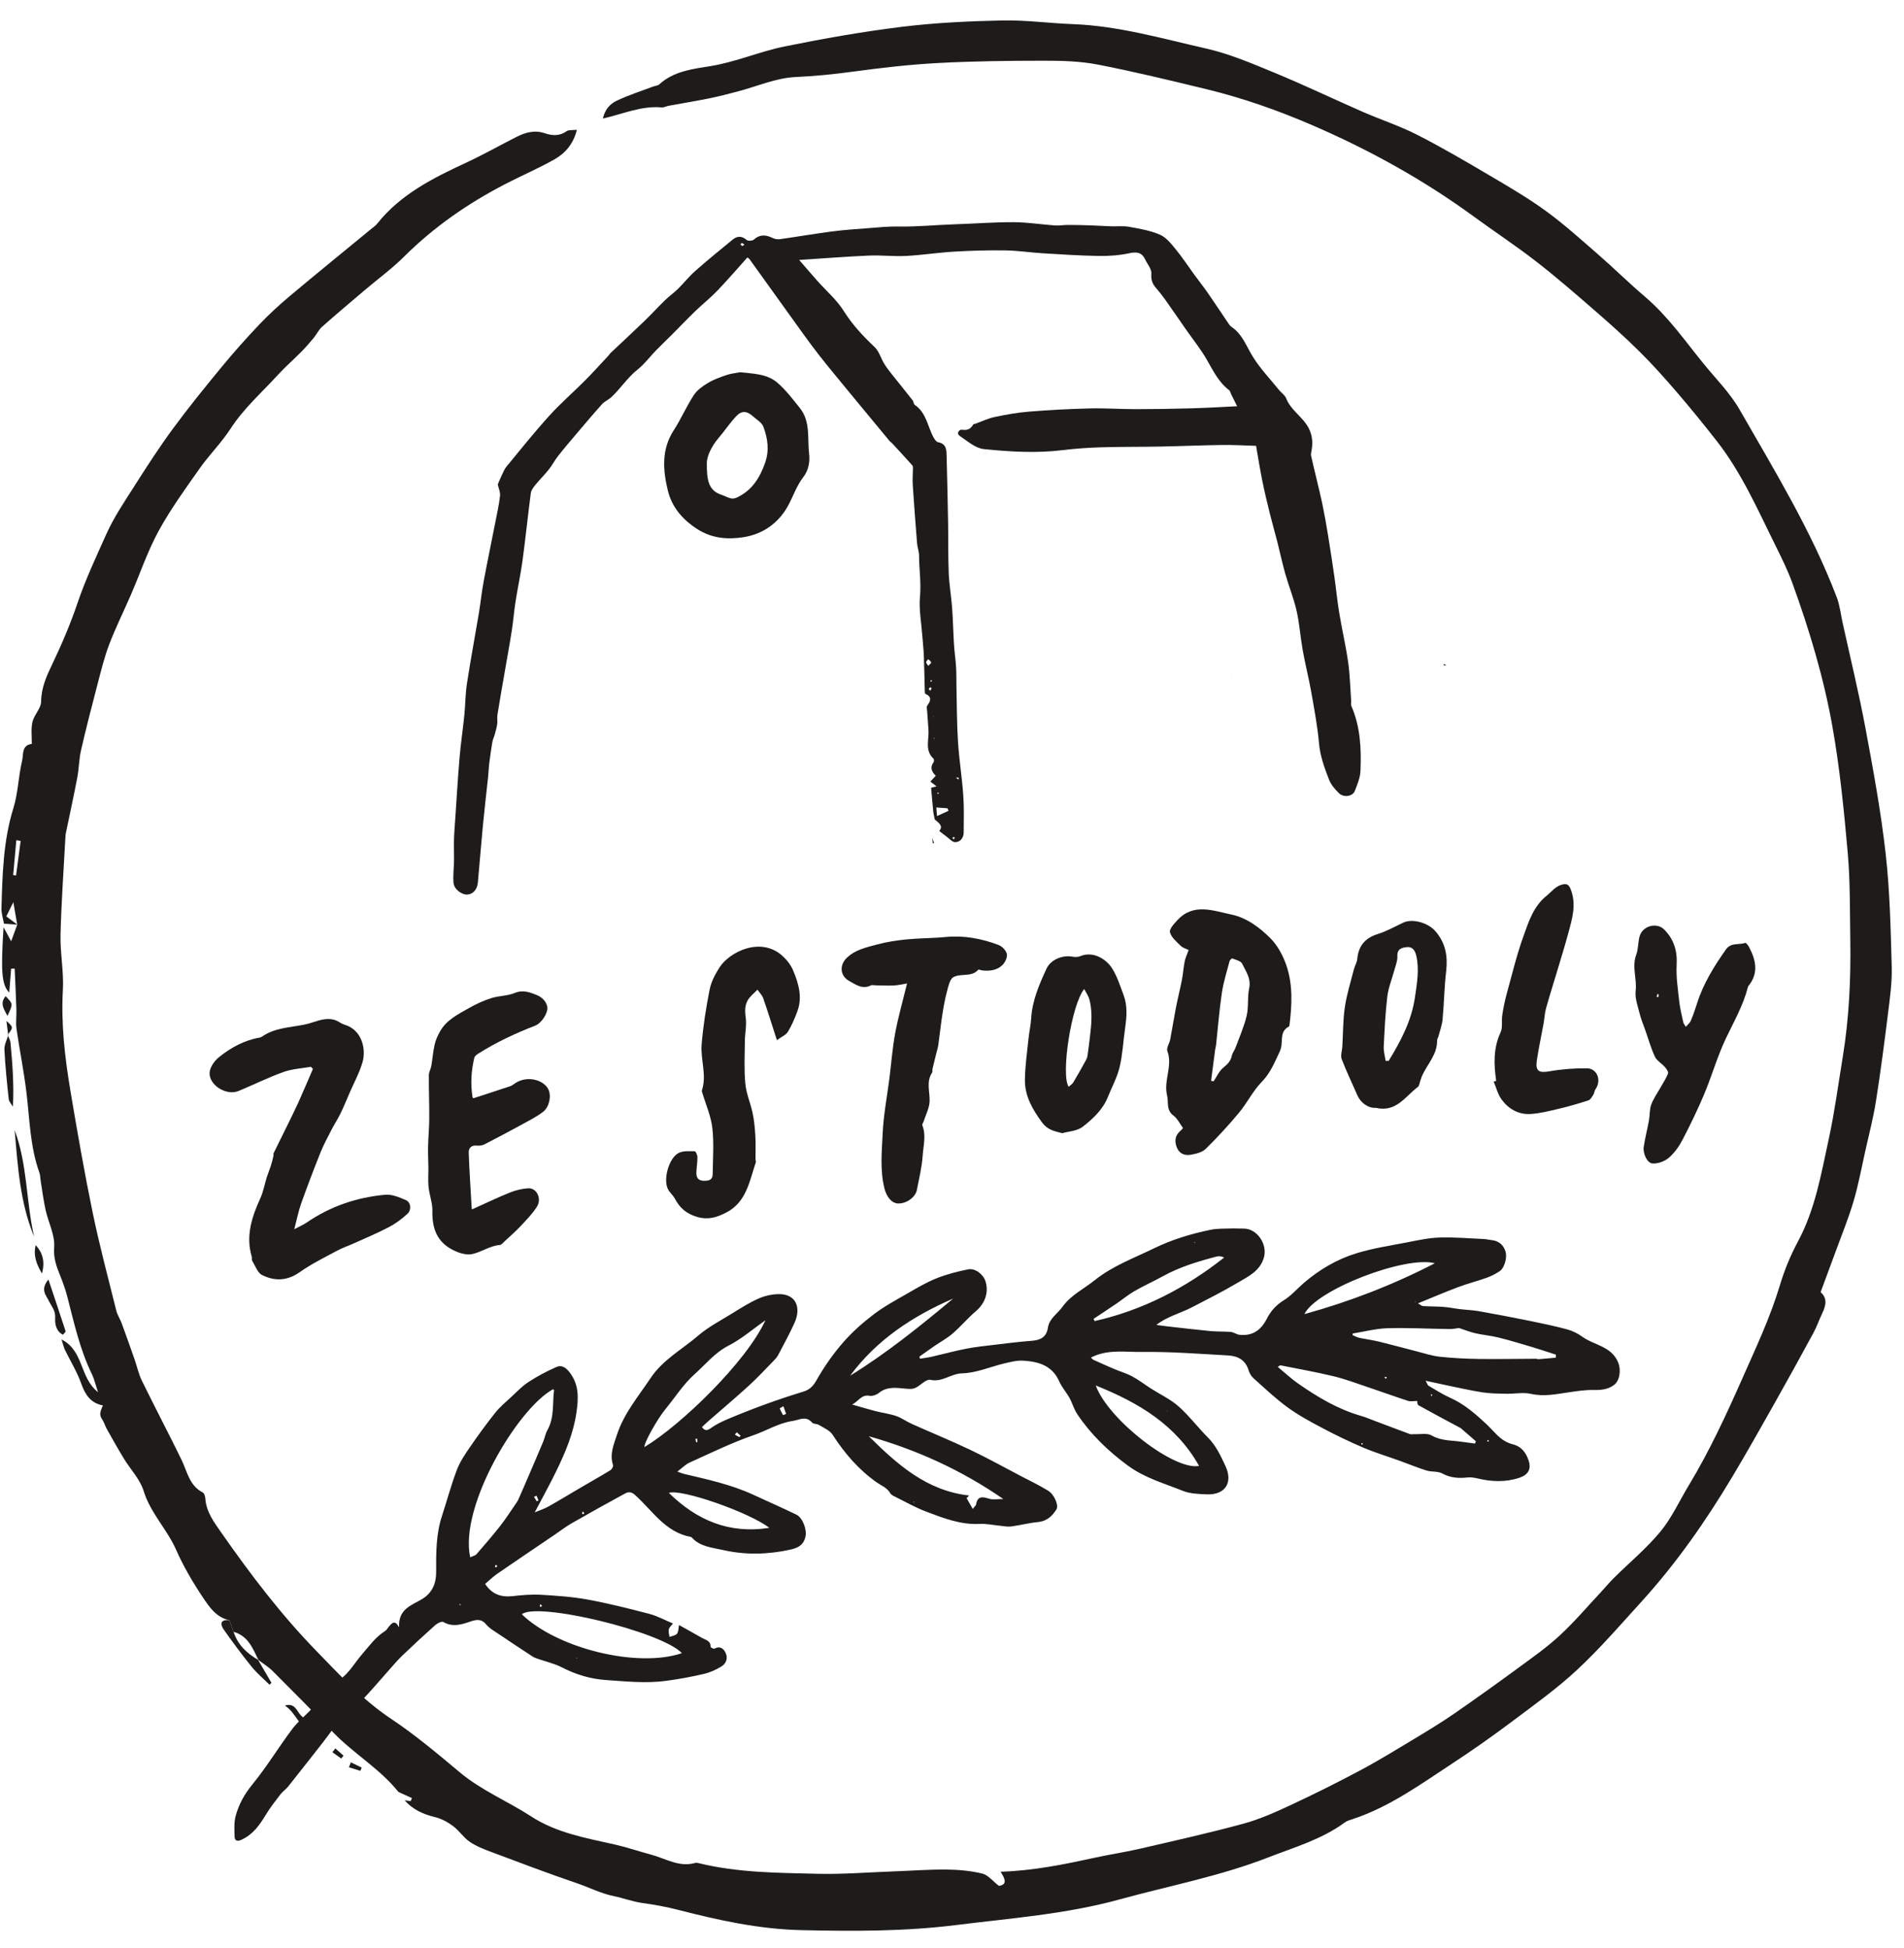
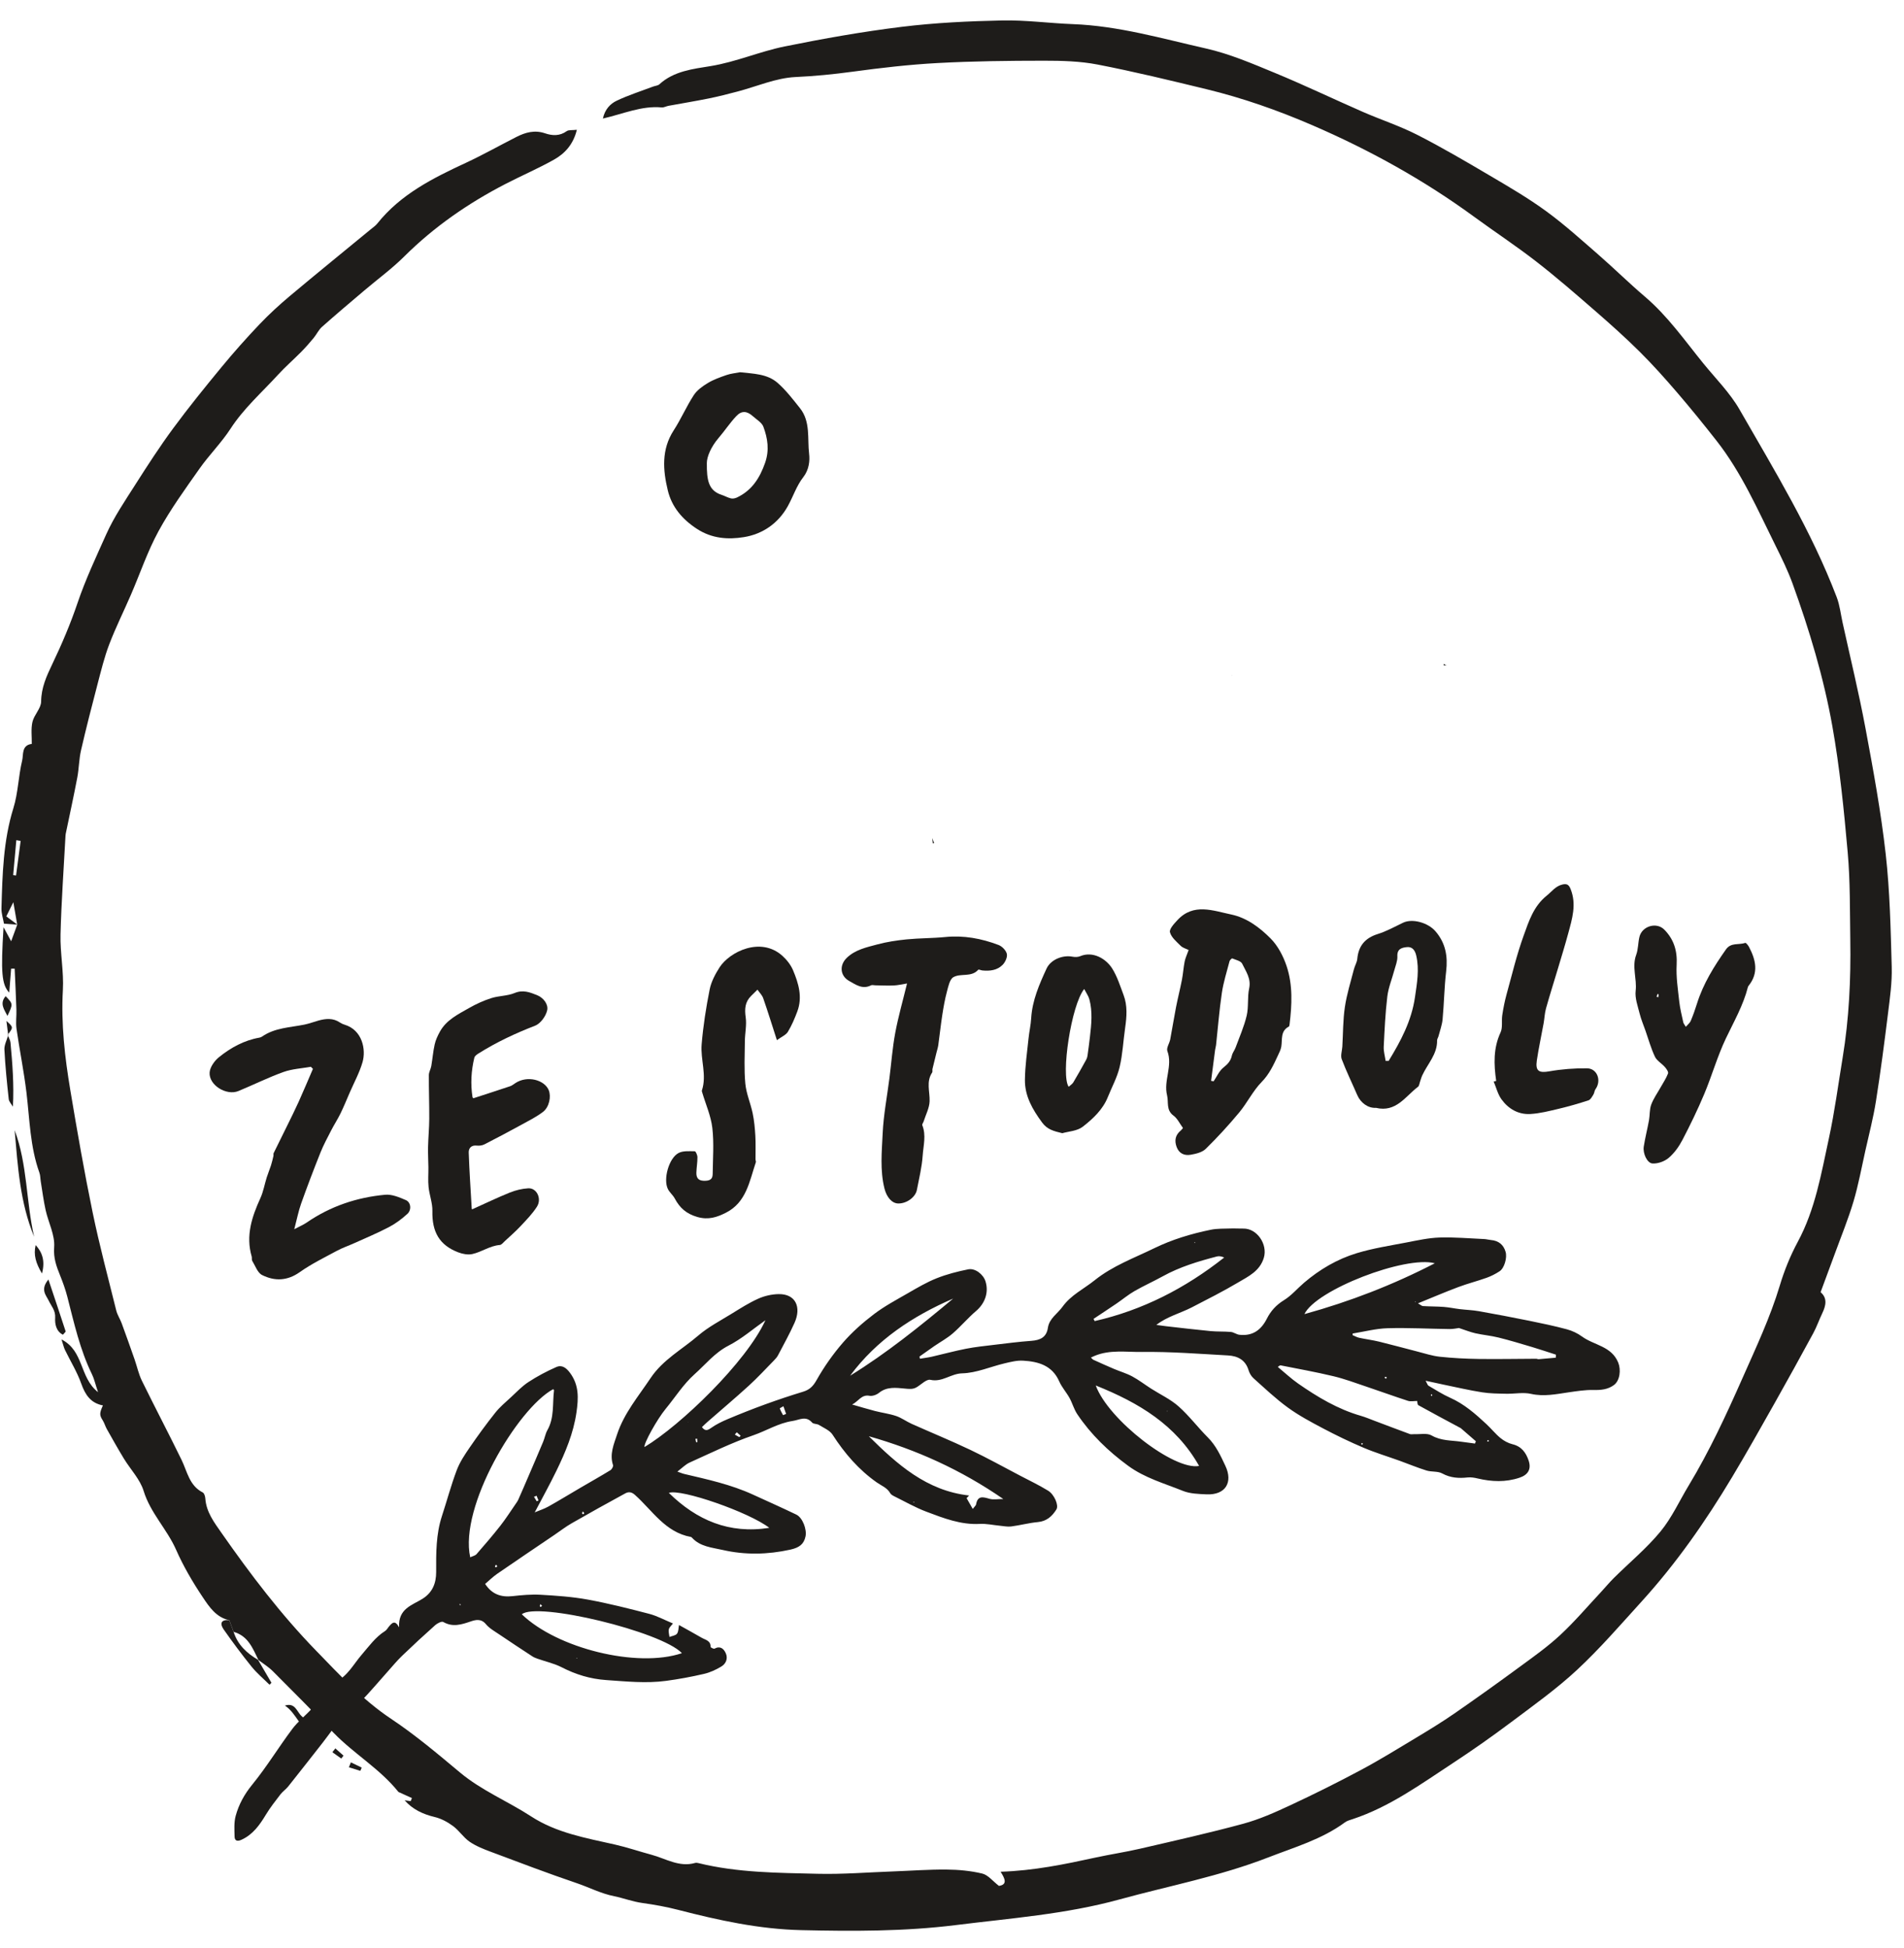
<svg xmlns="http://www.w3.org/2000/svg" width="100%" height="100%" viewBox="0 0 86 88" version="1.1" xml:space="preserve" style="fill-rule:evenodd;clip-rule:evenodd;stroke-linejoin:round;stroke-miterlimit:2;">
  <g transform="matrix(1,0,0,1,-864,-398)">
    <g transform="matrix(1,0,0,1.111,734,383)">
      <g transform="matrix(0.28,0,0,0.252,55.136,-21.203)">
        <g transform="matrix(1,0,0,1,270.701,316.897)">
          <path d="M0,-43.503C-0.231,-43.544 -0.463,-43.584 -0.695,-43.625C-0.864,-41.746 -1.034,-39.867 -1.203,-37.988C-1.049,-37.969 -0.895,-37.948 -0.74,-37.929C-0.494,-39.787 -0.247,-41.646 0,-43.503M60.946,109.945C57.974,106.218 53.797,103.812 50.511,100.426C47.263,97.077 43.988,93.755 40.685,90.462C39.97,89.749 39.082,89.209 38.273,88.589L38.37,88.666C37.448,86.783 36.692,84.752 34.355,84.117C34.124,83.487 33.892,82.858 33.66,82.229C31.561,81.794 30.433,80.097 29.395,78.546C27.763,76.106 26.255,73.537 25.073,70.856C23.608,67.533 20.936,64.941 19.839,61.37C19.259,59.482 17.712,57.899 16.649,56.15C15.698,54.585 14.801,52.985 13.901,51.389C13.646,50.936 13.514,50.411 13.236,49.976C12.721,49.168 12.688,48.844 13.275,47.578C11.306,47.206 10.416,45.867 9.776,44.058C9.11,42.172 8.028,40.434 7.15,38.622C6.969,38.247 6.883,37.826 6.592,36.93C10.26,38.803 9.439,43.032 12.483,45.439C12.037,44.096 11.866,43.29 11.515,42.572C9.565,38.584 8.623,34.285 7.527,30.028C7.225,28.855 6.807,27.706 6.354,26.58C5.767,25.118 5.274,23.803 5.408,22.041C5.555,20.098 4.479,18.077 4.032,16.069C3.691,14.537 3.497,12.973 3.243,11.423C3.167,10.959 3.184,10.465 3.028,10.031C1.52,5.84 1.458,1.426 0.936,-2.925C0.522,-6.361 -0.175,-9.764 -0.666,-13.192C-0.811,-14.203 -0.648,-15.253 -0.683,-16.283C-0.757,-18.488 -0.867,-20.693 -0.963,-22.898L-1.533,-22.898C-1.632,-21.653 -1.732,-20.41 -1.842,-19.026C-3.057,-20.33 -3.214,-22.286 -2.759,-29.579C-2.255,-28.65 -1.944,-28.077 -1.531,-27.316C-1.177,-28.278 -0.862,-29.134 -0.548,-29.988C-0.743,-31.1 -0.935,-32.212 -1.178,-33.616C-1.649,-32.669 -1.958,-32.047 -2.315,-31.328C-1.682,-30.855 -1.107,-30.425 -0.533,-29.995C-1.181,-30.043 -1.83,-30.09 -2.689,-30.152C-2.835,-30.999 -3.115,-31.813 -3.093,-32.617C-2.941,-38.065 -2.815,-43.497 -1.168,-48.798C-0.403,-51.262 -0.365,-53.943 0.244,-56.469C0.471,-57.411 0.121,-58.953 1.798,-59.155C1.817,-60.345 1.643,-61.579 1.908,-62.711C2.176,-63.855 3.294,-64.892 3.305,-65.983C3.329,-68.244 4.176,-70.088 5.113,-72.048C6.643,-75.246 8.04,-78.531 9.176,-81.888C10.463,-85.691 12.171,-89.309 13.798,-92.95C15.053,-95.758 16.82,-98.35 18.481,-100.96C20.443,-104.044 22.433,-107.121 24.6,-110.062C27.101,-113.456 29.761,-116.739 32.444,-119.994C34.392,-122.357 36.432,-124.649 38.542,-126.868C40.086,-128.491 41.751,-130.014 43.468,-131.455C47.778,-135.072 52.149,-138.618 56.494,-142.195C56.854,-142.491 57.255,-142.762 57.541,-143.121C61.294,-147.825 66.471,-150.427 71.772,-152.887C74.558,-154.179 77.238,-155.696 79.979,-157.088C81.434,-157.826 82.918,-158.241 84.584,-157.675C85.754,-157.277 86.959,-157.203 88.089,-158.02C88.407,-158.25 88.964,-158.151 89.726,-158.24C89.158,-155.909 87.818,-154.43 86.07,-153.442C83.543,-152.015 80.859,-150.868 78.277,-149.535C72.24,-146.421 66.713,-142.607 61.871,-137.791C59.885,-135.816 57.595,-134.146 55.454,-132.325C53.163,-130.379 50.862,-128.444 48.616,-126.447C48.069,-125.962 47.748,-125.232 47.271,-124.657C46.633,-123.887 45.973,-123.129 45.27,-122.417C44.02,-121.15 42.669,-119.978 41.469,-118.665C38.877,-115.832 35.982,-113.285 33.857,-110.008C32.384,-107.737 30.419,-105.792 28.858,-103.571C26.548,-100.286 24.169,-97.013 22.252,-93.498C20.472,-90.232 19.271,-86.651 17.789,-83.221C16.634,-80.55 15.331,-77.938 14.293,-75.222C13.498,-73.137 12.968,-70.944 12.4,-68.779C11.471,-65.233 10.559,-61.683 9.738,-58.111C9.41,-56.682 9.414,-55.177 9.139,-53.732C8.563,-50.705 7.903,-47.695 7.278,-44.679C7.259,-44.586 7.245,-44.492 7.24,-44.399C6.957,-39.069 6.567,-33.743 6.435,-28.41C6.36,-25.425 6.981,-22.414 6.814,-19.442C6.506,-13.97 7.124,-8.598 8.021,-3.244C9.122,3.328 10.265,9.897 11.611,16.423C12.708,21.739 14.115,26.991 15.424,32.262C15.603,32.98 16.044,33.629 16.303,34.333C17.012,36.259 17.696,38.193 18.374,40.131C18.777,41.283 19.027,42.508 19.56,43.595C21.65,47.864 23.865,52.072 25.95,56.344C26.881,58.25 27.198,60.511 29.376,61.619C29.621,61.744 29.767,62.249 29.791,62.589C29.944,64.777 31.204,66.431 32.388,68.126C37.063,74.824 42.007,81.337 47.697,87.185C51.469,91.064 55.154,95.073 59.752,98.138C63.647,100.733 67.258,103.779 70.858,106.789C74.36,109.718 78.572,111.43 82.342,113.884C86.455,116.56 91.185,117.369 95.845,118.423C97.839,118.873 99.782,119.541 101.758,120.072C104.073,120.694 106.238,122.135 108.813,121.394C108.982,121.346 109.192,121.385 109.372,121.429C115.68,122.977 122.138,122.99 128.562,123.146C132.588,123.244 136.625,122.913 140.655,122.766C143.551,122.66 146.447,122.439 149.341,122.463C151.274,122.478 153.248,122.658 155.121,123.108C156.06,123.334 156.815,124.328 157.813,125.098C159.258,124.888 158.756,123.877 158.081,122.815C163.445,122.643 168.418,121.611 173.387,120.528C175.765,120.01 178.178,119.654 180.548,119.105C186.125,117.813 191.716,116.565 197.238,115.066C199.846,114.358 202.363,113.231 204.824,112.084C208.652,110.299 212.439,108.412 216.164,106.421C219.216,104.789 222.169,102.968 225.136,101.181C227.215,99.929 229.292,98.661 231.286,97.281C234.806,94.845 238.29,92.351 241.741,89.816C243.997,88.16 246.299,86.532 248.343,84.635C250.678,82.468 252.752,80.018 254.933,77.686C255.629,76.941 256.276,76.146 256.999,75.43C259.514,72.939 262.273,70.655 264.515,67.941C266.35,65.721 267.574,62.995 269.081,60.5C272.425,54.963 275.127,49.122 277.743,43.205C279.927,38.263 282.227,33.403 283.787,28.208C284.512,25.791 285.483,23.401 286.679,21.181C289.497,15.951 290.458,10.188 291.691,4.517C292.625,0.219 293.195,-4.158 293.912,-8.502C294.953,-14.814 295.251,-21.176 295.149,-27.56C295.075,-32.249 295.146,-36.958 294.734,-41.621C294.13,-48.439 293.454,-55.276 292.256,-62.007C290.86,-69.857 288.554,-77.518 285.836,-85.026C285.073,-87.136 284.069,-89.167 283.07,-91.182C280.198,-96.978 277.598,-102.936 273.569,-108.075C271.498,-110.717 269.382,-113.327 267.195,-115.873C265.261,-118.124 263.279,-120.346 261.173,-122.435C258.859,-124.731 256.422,-126.91 253.959,-129.05C250.844,-131.758 247.725,-134.472 244.466,-137.001C241.232,-139.512 237.802,-141.768 234.496,-144.187C226.351,-150.145 217.599,-154.992 208.333,-158.993C202.794,-161.385 197.145,-163.368 191.298,-164.788C185.466,-166.203 179.629,-167.623 173.741,-168.765C170.915,-169.313 167.965,-169.388 165.072,-169.386C159.351,-169.382 153.623,-169.317 147.912,-169.009C143.317,-168.76 138.729,-168.228 134.168,-167.608C131.117,-167.194 128.096,-166.895 125.009,-166.753C121.845,-166.608 118.741,-165.224 115.605,-164.403C114.092,-164.008 112.576,-163.613 111.043,-163.304C108.872,-162.864 106.684,-162.508 104.505,-162.107C104.136,-162.039 103.766,-161.816 103.413,-161.849C100.174,-162.149 97.231,-160.813 93.926,-160.054C94.248,-161.539 95.117,-162.439 96.146,-162.928C98.036,-163.828 100.051,-164.466 102.016,-165.21C102.359,-165.34 102.796,-165.357 103.044,-165.584C105.376,-167.728 108.516,-168.063 111.295,-168.516C115.427,-169.191 119.216,-170.87 123.239,-171.686C129.496,-172.953 135.8,-174.072 142.133,-174.851C147.504,-175.511 152.942,-175.768 158.357,-175.881C162.139,-175.96 165.93,-175.432 169.721,-175.289C177.083,-175.014 184.126,-172.958 191.231,-171.353C195.039,-170.492 198.708,-168.912 202.338,-167.413C207.111,-165.443 211.771,-163.204 216.503,-161.136C219.422,-159.859 222.476,-158.863 225.306,-157.421C229.304,-155.382 233.183,-153.101 237.053,-150.819C240.121,-149.012 243.212,-147.207 246.082,-145.111C249.025,-142.963 251.745,-140.501 254.499,-138.103C257.045,-135.885 259.451,-133.502 262.022,-131.314C265.698,-128.187 268.431,-124.258 271.435,-120.558C273.432,-118.097 275.738,-115.802 277.296,-113.084C282.948,-103.229 288.887,-93.505 292.957,-82.831C293.455,-81.527 293.607,-80.091 293.909,-78.715C295.155,-73.033 296.537,-67.378 297.603,-61.664C298.858,-54.94 300.095,-48.192 300.861,-41.401C301.54,-35.366 301.663,-29.261 301.833,-23.181C301.904,-20.67 301.539,-18.135 301.228,-15.628C300.645,-10.907 300.029,-6.189 299.286,-1.492C298.862,1.185 298.171,3.821 297.58,6.471C296.966,9.213 296.463,11.99 295.664,14.678C294.812,17.535 293.673,20.309 292.65,23.114C291.913,25.136 291.159,27.149 290.359,29.31C291.465,30.242 291.238,31.441 290.632,32.7C290.121,33.762 289.738,34.891 289.177,35.924C287.131,39.697 285.06,43.456 282.952,47.194C280.697,51.191 278.449,55.195 276.091,59.133C271.832,66.247 267.1,73.034 261.514,79.184C258.113,82.929 254.792,86.777 251.1,90.219C247.79,93.303 244.068,95.959 240.437,98.684C237.372,100.983 234.231,103.194 231.026,105.297C225.873,108.676 220.865,112.336 214.92,114.31C214.476,114.458 213.991,114.581 213.624,114.851C209.886,117.601 205.509,118.85 201.254,120.506C193.44,123.547 185.252,125.087 177.233,127.292C168.6,129.666 159.702,130.316 150.863,131.42C142.546,132.457 134.236,132.426 125.901,132.236C119.145,132.082 112.6,130.65 106.091,128.971C104.186,128.478 102.235,128.127 100.285,127.856C98.71,127.639 97.214,127.059 95.738,126.762C93.591,126.328 91.735,125.347 89.742,124.669C85.079,123.086 80.473,121.333 75.86,119.602C74.673,119.158 73.456,118.683 72.423,117.972C71.428,117.286 70.735,116.169 69.757,115.446C68.885,114.802 67.854,114.24 66.809,113.99C64.903,113.536 63.246,112.768 61.943,111.291C62.269,111.335 62.594,111.377 62.919,111.42C62.986,111.256 63.054,111.092 63.121,110.929C62.396,110.601 61.671,110.272 60.946,109.945" style="fill:rgb(30,28,26);fill-rule:nonzero;" />
        </g>
        <g transform="matrix(1,0,0,1,269.731,337.26)">
          <path d="M0,-17.195C2.087,-11.641 1.833,-5.685 3.148,0C0.866,-5.506 0.51,-11.37 0,-17.195" style="fill:rgb(30,28,26);fill-rule:nonzero;" />
        </g>
        <g transform="matrix(1,0,0,1,304.361,409.394)">
          <path d="M0,-10.268C0.232,-9.639 0.463,-9.01 0.695,-8.38C1.368,-6.277 2.861,-4.897 4.71,-3.831L4.613,-3.909C5.342,-2.662 6.071,-1.414 6.799,-0.168C6.695,-0.065 6.59,0.038 6.485,0.141C5.525,-0.811 4.47,-1.687 3.625,-2.733C2.045,-4.686 0.543,-6.706 -0.9,-8.763C-1.556,-9.698 -1.374,-10.409 0,-10.268" style="fill:rgb(30,28,26);fill-rule:nonzero;" />
        </g>
        <g transform="matrix(1,0,0,1,268.602,316.273)">
          <path d="M0,-11.589C0.16,-11.172 0.423,-10.764 0.462,-10.336C0.775,-6.942 1.046,-3.544 0.853,0C0.619,-0.408 0.223,-0.8 0.177,-1.23C-0.112,-3.881 -0.384,-6.539 -0.519,-9.202C-0.558,-9.965 -0.125,-10.753 0.093,-11.529L0,-11.589Z" style="fill:rgb(30,28,26);fill-rule:nonzero;" />
        </g>
        <g transform="matrix(1,0,0,1,275.183,353.067)">
          <path d="M0,-8.907C1.041,-5.795 1.92,-3.179 2.773,-0.555C2.803,-0.464 2.57,-0.287 2.339,0C1.232,-0.552 1.026,-1.761 1.088,-2.717C1.167,-3.915 0.475,-4.598 0.044,-5.499C-0.376,-6.377 -1.362,-7.282 0,-8.907" style="fill:rgb(30,28,26);fill-rule:nonzero;" />
        </g>
        <g transform="matrix(0.847,-0.532,-0.532,-0.847,319.032,416.183)">
          <path d="M-1.7,-0.647C-3.038,1.289 -2.143,3.762 -3.083,5.808C-1.372,5.358 -1.999,3.937 -1.7,2.918C-1.378,1.826 -1.065,0.732 -0.749,-0.362C-1.066,-0.457 -1.383,-0.552 -1.7,-0.647" style="fill:rgb(30,28,26);fill-rule:nonzero;" />
        </g>
        <g transform="matrix(1,0,0,1,273.126,343.194)">
          <path d="M0,-4.593C1.052,-3.408 1.562,-2.08 1.018,0C0.027,-1.677 -0.382,-3.017 0,-4.593" style="fill:rgb(30,28,26);fill-rule:nonzero;" />
        </g>
        <g transform="matrix(1,0,0,1,268.573,298.446)">
          <path d="M0,3.184C-0.493,2.177 -1.326,1.189 -0.292,0C0.917,1.25 0.917,1.25 0,3.184" style="fill:rgb(30,28,26);fill-rule:nonzero;" />
        </g>
        <g transform="matrix(-0.669,0.743,0.743,0.669,325.674,422.676)">
          <path d="M0.682,-1.675C0.5,-1.054 0.321,-0.433 0.14,0.188C0.321,0.25 0.501,0.312 0.682,0.375C0.95,-0.21 1.218,-0.796 1.486,-1.38C1.217,-1.479 0.95,-1.576 0.682,-1.675" style="fill:rgb(30,28,26);fill-rule:nonzero;" />
        </g>
        <g transform="matrix(-0.864,0.504,0.504,0.864,322.66,421.128)">
          <path d="M0.366,-1.737C0.183,-1.179 0,-0.622 -0.183,-0.065C-0,0.01 0.183,0.084 0.366,0.159C0.607,-0.377 0.849,-0.913 1.09,-1.45C0.849,-1.545 0.607,-1.641 0.366,-1.737" style="fill:rgb(30,28,26);fill-rule:nonzero;" />
        </g>
        <g transform="matrix(1,0,0,1,268.695,302.439)">
          <path d="M0,2.305C-0.084,1.626 -0.168,0.948 -0.286,0C0.852,1.024 0.852,1.024 -0.094,2.244C-0.093,2.245 0,2.305 0,2.305" style="fill:rgb(30,28,26);fill-rule:nonzero;" />
        </g>
        <g transform="matrix(1,0,0,1,500.256,245.12)">
          <path d="M0,-0.309C0.159,-0.206 0.317,-0.103 0.477,0L0.495,-0.037L-0.015,-0.039L0.017,-0.003C0.018,-0.094 0.018,-0.185 0.019,-0.277L0,-0.309Z" style="fill:rgb(30,28,26);fill-rule:nonzero;" />
        </g>
        <g transform="matrix(-0.116,0.993,0.993,0.116,500.166,244.711)">
          <path d="M0.118,-0.135L0.118,0.123L0.118,-0.135Z" style="fill:rgb(30,28,26);" />
        </g>
        <g transform="matrix(1,0,0,1,466.165,246.711)">
          <path d="M0,-0.021L-0.062,0.021C-0.062,0.021 -0.038,-0.04 -0.04,-0.042C-0.042,-0.042 0,-0.021 0,-0.021" style="fill:rgb(30,28,26);fill-rule:nonzero;" />
        </g>
        <g transform="matrix(-0.181,0.983,0.983,0.181,462.714,268.673)">
          <path d="M0.107,-0.135L0.107,0.119L0.107,-0.135Z" style="fill:rgb(30,28,26);" />
        </g>
        <g transform="matrix(1,0,0,1,439.929,278.242)">
          <path d="M0,-0.033L-0.067,0.017C-0.046,-0.004 -0.024,-0.023 -0.002,-0.046C0,-0.05 0,-0.033 0,-0.033" style="fill:rgb(30,28,26);fill-rule:nonzero;" />
        </g>
        <g transform="matrix(1,0,0,1,495.647,423.055)">
          <path d="M0,-75.376C-0.01,-75.347 -0.028,-75.315 -0.025,-75.286C-0.024,-75.274 0.023,-75.268 0.049,-75.259C0.059,-75.289 0.077,-75.319 0.073,-75.348C0.071,-75.36 0.025,-75.367 0,-75.376M-135.166,-17.81C-135.187,-17.829 -135.207,-17.861 -135.23,-17.863C-135.255,-17.865 -135.282,-17.84 -135.309,-17.826C-135.287,-17.808 -135.267,-17.775 -135.243,-17.773C-135.219,-17.771 -135.191,-17.797 -135.166,-17.81M-80.799,-43.013C-80.826,-43.027 -80.853,-43.041 -80.88,-43.055C-80.887,-43.009 -80.895,-42.962 -80.902,-42.915C-80.872,-42.919 -80.833,-42.913 -80.815,-42.93C-80.799,-42.945 -80.804,-42.984 -80.799,-43.013M-39.903,-57.675C-39.96,-57.678 -40.018,-57.681 -40.074,-57.684C-40.048,-57.665 -40.021,-57.631 -39.995,-57.63C-39.965,-57.629 -39.934,-57.658 -39.903,-57.675M-35.477,-84.856L-35.532,-84.941C-35.556,-84.917 -35.603,-84.88 -35.597,-84.87C-35.575,-84.83 -35.538,-84.799 -35.507,-84.764C-35.497,-84.795 -35.487,-84.825 -35.477,-84.856M-153.94,-26.443C-153.988,-26.48 -154.034,-26.52 -154.086,-26.547C-154.096,-26.552 -154.156,-26.497 -154.152,-26.484C-154.133,-26.431 -154.099,-26.382 -154.07,-26.331C-154.026,-26.368 -153.983,-26.405 -153.94,-26.443M2.772,-60.234C2.734,-60.292 2.698,-60.347 2.663,-60.402C2.621,-60.353 2.548,-60.305 2.546,-60.254C2.544,-60.197 2.607,-60.139 2.643,-60.081C2.685,-60.132 2.728,-60.182 2.772,-60.234M-4.568,-63.127C-4.664,-63.155 -4.751,-63.195 -4.839,-63.197C-4.863,-63.197 -4.926,-63.047 -4.91,-63.033C-4.843,-62.972 -4.752,-62.937 -4.671,-62.891C-4.643,-62.956 -4.614,-63.022 -4.568,-63.127M-8.428,-52.436C-8.492,-52.465 -8.553,-52.493 -8.613,-52.521C-8.638,-52.459 -8.698,-52.381 -8.679,-52.341C-8.653,-52.29 -8.565,-52.27 -8.504,-52.235C-8.479,-52.302 -8.453,-52.369 -8.428,-52.436M11.907,-52.918C11.839,-52.94 11.766,-52.987 11.706,-52.975C11.668,-52.967 11.649,-52.869 11.622,-52.812C11.686,-52.786 11.76,-52.729 11.812,-52.744C11.855,-52.758 11.875,-52.855 11.907,-52.918M-115.814,-53.218L-116.095,-53.18C-116.057,-52.998 -116.02,-52.816 -115.981,-52.635C-115.916,-52.644 -115.851,-52.653 -115.785,-52.663C-115.794,-52.848 -115.804,-53.032 -115.814,-53.218M-134.282,-41.475C-134.328,-41.322 -134.379,-41.235 -134.369,-41.157C-134.362,-41.102 -134.242,-41.006 -134.223,-41.017C-134.146,-41.061 -134.029,-41.148 -134.038,-41.202C-134.051,-41.281 -134.158,-41.345 -134.282,-41.475M-141.094,-26.522C-141.148,-26.376 -141.206,-26.29 -141.201,-26.207C-141.199,-26.156 -141.082,-26.06 -141.052,-26.072C-140.969,-26.107 -140.904,-26.187 -140.833,-26.249C-140.901,-26.321 -140.97,-26.393 -141.094,-26.522M-148.275,-32.892C-148.349,-32.751 -148.411,-32.666 -148.432,-32.571C-148.438,-32.545 -148.31,-32.446 -148.269,-32.46C-148.187,-32.486 -148.121,-32.567 -148.048,-32.627C-148.111,-32.7 -148.175,-32.774 -148.275,-32.892M-109.421,-54.247C-109.527,-54.123 -109.634,-53.998 -109.74,-53.873C-109.503,-53.736 -109.268,-53.595 -109.023,-53.471C-109.002,-53.46 -108.92,-53.567 -108.798,-53.688C-109.01,-53.879 -109.216,-54.063 -109.421,-54.247M-141.718,-44.009C-141.858,-43.952 -141.998,-43.895 -142.138,-43.838C-141.994,-43.598 -141.854,-43.356 -141.7,-43.123C-141.693,-43.112 -141.572,-43.177 -141.407,-43.247C-141.511,-43.503 -141.614,-43.756 -141.718,-44.009M-101.956,-57.012C-101.793,-57.079 -101.63,-57.147 -101.467,-57.214C-101.61,-57.625 -101.754,-58.037 -101.897,-58.448C-102.102,-58.326 -102.498,-58.136 -102.482,-58.092C-102.349,-57.717 -102.141,-57.368 -101.956,-57.012M-74.515,-75.82C-81.045,-72.985 -86.843,-69.178 -91.14,-63.375C-85.224,-67.026 -79.838,-71.381 -74.515,-75.82M-104.179,-38.831C-107.399,-41.339 -118.483,-45.196 -120.379,-44.467C-115.881,-40.061 -110.655,-37.806 -104.179,-38.831M-17.852,-73.312C-10.47,-75.354 -3.576,-78.032 3.185,-81.516C-1.588,-82.792 -16.019,-77.21 -17.852,-73.312M-51.871,-72.544L-51.689,-72.189C-43.961,-73.945 -37.082,-77.483 -30.796,-82.444C-31.199,-82.628 -31.607,-82.71 -31.97,-82.615C-34.979,-81.827 -37.952,-80.94 -40.699,-79.419C-42.199,-78.589 -43.772,-77.889 -45.258,-77.034C-46.27,-76.451 -47.177,-75.689 -48.146,-75.029C-49.38,-74.189 -50.629,-73.371 -51.871,-72.544M-51.516,-61.8C-49.498,-56.264 -38.847,-48.04 -34.845,-48.82C-38.578,-55.442 -44.57,-59.016 -51.516,-61.8M-88.124,-53.61C-83.548,-49.088 -78.825,-44.817 -71.942,-44.048C-72.079,-43.906 -72.216,-43.764 -72.352,-43.622C-72.051,-43.097 -71.75,-42.571 -71.356,-41.883C-71.035,-42.304 -70.848,-42.44 -70.82,-42.604C-70.57,-44.088 -69.684,-43.81 -68.646,-43.512C-68.039,-43.339 -67.343,-43.48 -66.428,-43.48C-73.316,-48.235 -80.481,-51.436 -88.124,-53.61M-104.801,-72.324C-106.774,-70.939 -108.627,-69.319 -110.752,-68.23C-112.982,-67.085 -114.473,-65.184 -116.245,-63.605C-118.042,-62.002 -119.371,-59.875 -120.922,-57.992C-122.268,-56.357 -124.439,-52.465 -124.311,-51.867C-118.474,-55.367 -107.883,-65.578 -104.801,-72.324M-118.272,-18.609C-121.563,-22.107 -141.667,-26.939 -144.099,-24.882C-138.421,-19.387 -125.498,-16.167 -118.272,-18.609M-10.077,-70.181C-10.079,-70.095 -10.082,-70.009 -10.085,-69.923C-9.73,-69.776 -9.388,-69.574 -9.019,-69.494C-7.943,-69.262 -6.846,-69.125 -5.777,-68.865C-3.729,-68.366 -1.697,-67.801 0.347,-67.28C1.555,-66.973 2.757,-66.569 3.986,-66.438C6.06,-66.217 8.15,-66.109 10.235,-66.079C13.324,-66.034 16.415,-66.099 19.505,-66.11C19.656,-66.111 19.811,-66.028 19.959,-66.04C20.87,-66.112 21.78,-66.2 22.691,-66.283C22.701,-66.445 22.712,-66.607 22.722,-66.771C21.436,-67.184 20.155,-67.62 18.86,-68.006C17.064,-68.541 15.27,-69.084 13.452,-69.535C12.231,-69.838 10.964,-69.944 9.735,-70.221C8.893,-70.411 8.081,-70.743 7.078,-71.07C6.739,-71.03 6.149,-70.896 5.562,-70.903C2.226,-70.943 -1.113,-71.132 -4.445,-71.036C-6.329,-70.981 -8.2,-70.48 -10.077,-70.181M0.331,-59.299C-0.188,-59.299 -0.711,-59.178 -1.147,-59.319C-3.4,-60.05 -5.626,-60.863 -7.872,-61.617C-9.627,-62.207 -11.371,-62.862 -13.166,-63.292C-15.993,-63.969 -18.858,-64.483 -21.711,-65.049C-21.815,-65.07 -21.956,-64.909 -22.147,-64.792C-21.012,-63.855 -19.996,-62.893 -18.86,-62.104C-15.727,-59.924 -12.465,-57.972 -8.752,-56.902C-7.997,-56.685 -7.271,-56.372 -6.534,-56.096C-4.636,-55.382 -2.742,-54.657 -0.839,-53.959C-0.63,-53.883 -0.369,-53.956 -0.133,-53.945C0.811,-53.9 1.932,-54.158 2.66,-53.738C4.192,-52.855 5.825,-52.96 7.432,-52.727C8.174,-52.619 8.918,-52.527 9.661,-52.429C9.709,-52.553 9.756,-52.677 9.804,-52.8C8.949,-53.542 8.095,-54.284 7.372,-54.912C5.016,-56.178 2.758,-57.376 0.524,-58.618C0.363,-58.707 0.379,-59.113 0.331,-59.299M-152.423,-34.077C-152.062,-34.252 -151.624,-34.334 -151.394,-34.597C-150.084,-36.095 -148.789,-37.607 -147.56,-39.171C-146.695,-40.272 -145.942,-41.46 -145.145,-42.612C-144.97,-42.865 -144.784,-43.119 -144.66,-43.397C-144.125,-44.596 -143.607,-45.803 -143.09,-47.009C-142.273,-48.91 -141.453,-50.811 -140.655,-52.721C-140.398,-53.334 -140.295,-54.024 -139.972,-54.595C-138.826,-56.619 -139.173,-58.872 -138.903,-61.028C-138.896,-61.079 -138.999,-61.143 -139.052,-61.198C-144.845,-58.028 -154.221,-42.207 -152.423,-34.077M-117.241,-55.82L-117.217,-55.877C-117.217,-55.877 -117.274,-55.841 -117.274,-55.84C-117.261,-55.833 -117.249,-55.825 -117.241,-55.82M-142.009,-41.332C-141.275,-41.639 -140.503,-41.88 -139.813,-42.266C-138.084,-43.233 -136.396,-44.272 -134.685,-45.272C-133.06,-46.223 -131.417,-47.146 -129.811,-48.128C-129.576,-48.271 -129.314,-48.738 -129.384,-48.95C-129.971,-50.715 -129.252,-52.318 -128.736,-53.893C-127.615,-57.311 -125.297,-60.04 -123.332,-62.984C-121.341,-65.966 -118.243,-67.613 -115.643,-69.848C-114.023,-71.239 -112.071,-72.252 -110.237,-73.384C-108.84,-74.245 -107.445,-75.139 -105.955,-75.806C-104.95,-76.255 -103.784,-76.522 -102.684,-76.541C-99.928,-76.59 -98.967,-74.449 -100.109,-71.898C-100.905,-70.121 -101.856,-68.414 -102.76,-66.687C-102.921,-66.377 -103.166,-66.101 -103.413,-65.849C-104.753,-64.48 -106.055,-63.067 -107.468,-61.776C-109.668,-59.769 -111.948,-57.849 -114.19,-55.887C-114.482,-55.631 -114.754,-55.353 -115.042,-55.079C-114.583,-54.48 -114.22,-54.479 -113.609,-54.917C-112.768,-55.52 -111.808,-55.985 -110.848,-56.389C-108.868,-57.221 -106.869,-58.014 -104.85,-58.748C-102.829,-59.482 -100.787,-60.166 -98.73,-60.792C-97.695,-61.107 -97.125,-61.647 -96.561,-62.648C-95.357,-64.785 -93.922,-66.835 -92.316,-68.689C-90.843,-70.391 -89.117,-71.918 -87.322,-73.285C-85.626,-74.576 -83.717,-75.596 -81.861,-76.664C-80.34,-77.54 -78.813,-78.447 -77.189,-79.094C-75.557,-79.744 -73.823,-80.188 -72.097,-80.537C-70.966,-80.766 -69.66,-79.728 -69.307,-78.62C-68.733,-76.827 -69.388,-75.035 -70.823,-73.814C-72.145,-72.69 -73.27,-71.336 -74.583,-70.199C-75.491,-69.412 -76.576,-68.83 -77.573,-68.144C-78.371,-67.596 -79.156,-67.029 -79.946,-66.471C-79.923,-66.352 -79.9,-66.233 -79.877,-66.115C-79.24,-66.222 -78.595,-66.297 -77.965,-66.44C-76.125,-66.86 -74.301,-67.362 -72.449,-67.725C-70.96,-68.017 -69.442,-68.173 -67.934,-68.354C-65.926,-68.594 -63.919,-68.856 -61.903,-69.002C-60.485,-69.105 -59.465,-69.561 -59.236,-71.099C-59.01,-72.623 -57.683,-73.376 -56.88,-74.497C-55.522,-76.393 -53.447,-77.366 -51.703,-78.765C-48.778,-81.111 -45.371,-82.34 -42.097,-83.937C-39.171,-85.364 -36.118,-86.276 -32.969,-86.923C-31.911,-87.141 -30.795,-87.09 -29.704,-87.13C-29.04,-87.154 -28.374,-87.098 -27.71,-87.113C-25.497,-87.162 -23.749,-84.563 -24.401,-82.401C-25.052,-80.244 -26.891,-79.401 -28.551,-78.416C-30.99,-76.969 -33.53,-75.69 -36.052,-74.386C-37.019,-73.887 -38.056,-73.523 -39.053,-73.082C-39.96,-72.681 -40.856,-72.258 -41.741,-71.569C-41.232,-71.501 -40.726,-71.424 -40.216,-71.366C-37.808,-71.095 -35.401,-70.804 -32.99,-70.573C-31.906,-70.47 -30.808,-70.535 -29.723,-70.436C-29.256,-70.394 -28.82,-70.036 -28.352,-69.982C-26.299,-69.745 -24.88,-70.659 -23.907,-72.586C-23.288,-73.813 -22.405,-74.794 -21.164,-75.555C-19.955,-76.296 -19.002,-77.445 -17.906,-78.38C-15.396,-80.522 -12.567,-82.185 -9.433,-83.139C-6.815,-83.936 -4.079,-84.354 -1.383,-84.874C0.381,-85.214 2.161,-85.612 3.943,-85.67C6.348,-85.747 8.762,-85.526 11.171,-85.422C11.521,-85.406 11.865,-85.3 12.216,-85.271C13.458,-85.168 14.269,-84.521 14.604,-83.346C14.871,-82.41 14.401,-80.73 13.629,-80.226C12.979,-79.8 12.267,-79.435 11.535,-79.173C10.03,-78.634 8.472,-78.242 6.977,-77.68C4.845,-76.879 2.751,-75.98 0.468,-75.054C0.834,-74.845 1.047,-74.625 1.272,-74.611C2.39,-74.539 3.513,-74.559 4.629,-74.474C5.488,-74.409 6.338,-74.222 7.195,-74.119C8.225,-73.995 9.27,-73.966 10.288,-73.785C13.006,-73.304 15.719,-72.786 18.425,-72.237C20.447,-71.827 22.47,-71.402 24.462,-70.868C25.327,-70.636 26.2,-70.229 26.923,-69.699C28.856,-68.281 31.69,-68.167 32.774,-65.475C33.228,-64.347 33.061,-62.583 32.06,-61.858C31.062,-61.138 29.978,-61.046 28.776,-61.072C27.429,-61.101 26.067,-60.882 24.724,-60.687C22.723,-60.396 20.773,-59.978 18.7,-60.445C17.436,-60.73 16.046,-60.437 14.715,-60.465C13.41,-60.493 12.091,-60.495 10.808,-60.698C8.751,-61.022 6.718,-61.499 4.677,-61.918C3.789,-62.101 2.906,-62.302 1.699,-62.563C1.979,-62.061 2.024,-61.841 2.154,-61.766C3.308,-61.096 4.436,-60.36 5.649,-59.82C7.923,-58.81 9.74,-57.21 11.521,-55.55C12.296,-54.828 12.963,-53.982 13.778,-53.315C14.331,-52.864 15.023,-52.487 15.713,-52.32C17.17,-51.97 17.895,-50.944 18.316,-49.685C18.783,-48.287 18.211,-47.378 16.853,-46.921C14.606,-46.166 12.36,-46.26 10.093,-46.797C9.568,-46.921 9.004,-47.019 8.477,-46.96C7.038,-46.802 5.705,-46.882 4.369,-47.609C3.655,-47.998 2.659,-47.825 1.844,-48.078C0.387,-48.53 -1.027,-49.122 -2.464,-49.642C-4.421,-50.348 -6.42,-50.95 -8.332,-51.762C-10.551,-52.703 -12.729,-53.757 -14.861,-54.882C-16.805,-55.907 -18.764,-56.956 -20.534,-58.243C-22.496,-59.67 -24.269,-61.359 -26.083,-62.98C-26.447,-63.306 -26.726,-63.81 -26.87,-64.283C-27.377,-65.938 -28.634,-66.561 -30.173,-66.646C-34.811,-66.9 -39.455,-67.274 -44.092,-67.209C-46.611,-67.173 -49.238,-67.611 -51.699,-66.576C-51.867,-66.506 -52.03,-66.426 -52.299,-66.304C-52.102,-66.126 -52.013,-65.998 -51.891,-65.942C-50.787,-65.442 -49.684,-64.941 -48.567,-64.469C-47.594,-64.056 -46.56,-63.762 -45.633,-63.264C-44.577,-62.696 -43.617,-61.95 -42.603,-61.301C-41.117,-60.35 -39.468,-59.589 -38.165,-58.434C-36.451,-56.914 -35.056,-55.042 -33.431,-53.414C-32.112,-52.093 -31.377,-50.477 -30.604,-48.834C-29.336,-46.145 -30.608,-44.102 -33.633,-44.234C-34.921,-44.292 -36.298,-44.324 -37.462,-44.795C-40.46,-46.006 -43.609,-46.876 -46.293,-48.844C-49.492,-51.189 -52.297,-53.887 -54.503,-57.178C-55.033,-57.97 -55.282,-58.945 -55.748,-59.788C-56.256,-60.704 -56.989,-61.51 -57.406,-62.459C-58.545,-65.044 -60.782,-65.662 -63.24,-65.803C-64.228,-65.859 -65.253,-65.599 -66.234,-65.366C-68.519,-64.825 -70.776,-63.811 -73.063,-63.758C-74.894,-63.715 -76.281,-62.28 -78.193,-62.712C-78.805,-62.851 -79.657,-61.965 -80.387,-61.527C-81.022,-61.146 -81.616,-61.234 -82.354,-61.304C-83.722,-61.433 -85.217,-61.64 -86.482,-60.609C-86.875,-60.289 -87.545,-60.049 -88.02,-60.138C-89.324,-60.384 -89.836,-59.189 -90.816,-58.728C-89.588,-58.377 -88.366,-58.003 -87.13,-57.684C-85.996,-57.392 -84.816,-57.245 -83.711,-56.872C-82.838,-56.577 -82.067,-55.992 -81.217,-55.611C-78.066,-54.202 -74.869,-52.894 -71.753,-51.413C-69.03,-50.119 -66.391,-48.648 -63.718,-47.249C-62.205,-46.457 -60.658,-45.719 -59.205,-44.828C-58.2,-44.212 -57.452,-42.463 -57.861,-41.803C-58.537,-40.714 -59.424,-39.889 -60.856,-39.759C-62.295,-39.628 -63.708,-39.24 -65.145,-39.053C-65.74,-38.975 -66.366,-39.113 -66.978,-39.17C-68.056,-39.271 -69.141,-39.522 -70.209,-39.464C-73.285,-39.297 -76.063,-40.387 -78.834,-41.432C-80.62,-42.105 -82.297,-43.069 -84.016,-43.918C-84.26,-44.038 -84.544,-44.197 -84.668,-44.418C-85.165,-45.304 -86.066,-45.613 -86.834,-46.153C-89.748,-48.201 -92.037,-50.855 -93.967,-53.855C-94.423,-54.564 -95.399,-54.957 -96.174,-55.435C-96.497,-55.635 -97.049,-55.562 -97.27,-55.813C-98.283,-56.966 -99.286,-56.244 -100.423,-56.072C-102.709,-55.728 -104.626,-54.498 -106.74,-53.77C-110.257,-52.557 -113.625,-50.898 -117.026,-49.365C-117.706,-49.059 -118.257,-48.469 -119.007,-47.905C-118.57,-47.753 -118.229,-47.601 -117.873,-47.517C-114.128,-46.638 -110.366,-45.819 -106.843,-44.205C-104.497,-43.131 -102.138,-42.083 -99.813,-40.963C-98.814,-40.481 -98.089,-38.581 -98.337,-37.432C-98.607,-36.175 -99.358,-35.626 -100.811,-35.307C-104.446,-34.508 -108.09,-34.434 -111.703,-35.262C-113.421,-35.656 -115.313,-35.782 -116.639,-37.23C-116.69,-37.287 -116.759,-37.351 -116.829,-37.363C-120.969,-38.111 -123.04,-41.638 -125.854,-44.149C-126.435,-44.668 -126.917,-44.657 -127.413,-44.388C-130.311,-42.813 -133.192,-41.209 -136.052,-39.568C-137.019,-39.014 -137.907,-38.323 -138.832,-37.696C-141.909,-35.609 -144.995,-33.536 -148.055,-31.425C-148.758,-30.94 -149.373,-30.326 -150.016,-29.781C-148.917,-28.103 -147.444,-27.606 -145.601,-27.81C-144.098,-27.976 -142.569,-28.118 -141.065,-28.032C-138.528,-27.887 -135.971,-27.714 -133.476,-27.258C-130.14,-26.647 -126.84,-25.813 -123.556,-24.956C-122.277,-24.623 -121.083,-23.965 -119.717,-23.4C-119.969,-23.061 -120.308,-22.789 -120.383,-22.457C-120.47,-22.074 -120.325,-21.64 -120.282,-21.227C-119.864,-21.392 -119.299,-21.445 -119.068,-21.752C-118.804,-22.1 -118.838,-22.673 -118.742,-23.149C-117.532,-22.473 -116.303,-21.801 -115.091,-21.099C-114.487,-20.748 -113.617,-20.644 -113.651,-19.624C-113.654,-19.528 -113.149,-19.267 -113.018,-19.338C-112.096,-19.832 -111.534,-19.338 -111.205,-18.616C-110.812,-17.756 -111.157,-16.912 -111.911,-16.457C-112.773,-15.936 -113.733,-15.492 -114.709,-15.266C-116.729,-14.797 -118.777,-14.416 -120.832,-14.141C-124.05,-13.711 -127.268,-14.049 -130.49,-14.271C-133.047,-14.447 -135.383,-15.16 -137.653,-16.324C-138.875,-16.952 -140.264,-17.253 -141.573,-17.714C-141.867,-17.817 -142.165,-17.939 -142.423,-18.109C-144.188,-19.265 -145.952,-20.424 -147.697,-21.607C-148.463,-22.128 -149.323,-22.598 -149.896,-23.291C-150.664,-24.22 -151.564,-23.992 -152.352,-23.725C-153.846,-23.216 -155.243,-22.767 -156.774,-23.642C-157.033,-23.789 -157.732,-23.43 -158.071,-23.128C-159.881,-21.516 -161.662,-19.867 -163.41,-18.187C-164.221,-17.407 -164.94,-16.531 -165.692,-15.69C-167.122,-14.093 -168.5,-12.444 -169.987,-10.901C-171.055,-9.793 -172.344,-8.895 -173.39,-7.768C-174.445,-6.63 -175.317,-5.322 -176.278,-4.096C-178.109,-1.759 -179.937,0.582 -181.788,2.903C-182.153,3.361 -182.67,3.699 -183.026,4.162C-183.85,5.235 -184.694,6.306 -185.392,7.461C-186.4,9.131 -187.49,10.67 -189.342,11.507C-189.96,11.786 -190.416,11.693 -190.434,10.997C-190.461,9.879 -190.545,8.704 -190.258,7.646C-189.756,5.798 -188.859,4.162 -187.593,2.61C-185.267,-0.242 -183.341,-3.418 -181.131,-6.372C-180.223,-7.587 -178.979,-8.545 -177.953,-9.678C-176.927,-10.81 -175.99,-12.021 -174.998,-13.184C-174.744,-13.481 -174.471,-13.817 -174.132,-13.981C-172.186,-14.919 -171.244,-16.841 -169.929,-18.359C-168.75,-19.722 -167.728,-21.186 -166.173,-22.172C-165.863,-22.369 -165.682,-22.76 -165.42,-23.042C-164.993,-23.505 -164.551,-23.991 -163.895,-22.776C-164.068,-25.796 -161.796,-26.337 -160.133,-27.373C-158.53,-28.371 -157.907,-29.867 -157.916,-31.728C-157.931,-34.743 -157.947,-37.788 -156.989,-40.721C-156.182,-43.191 -155.511,-45.711 -154.595,-48.139C-154.104,-49.439 -153.297,-50.645 -152.502,-51.803C-151.192,-53.713 -149.825,-55.588 -148.384,-57.4C-147.647,-58.327 -146.715,-59.103 -145.84,-59.913C-144.925,-60.76 -144.053,-61.688 -143.02,-62.362C-141.601,-63.285 -140.088,-64.092 -138.538,-64.772C-137.614,-65.177 -136.92,-64.649 -136.293,-63.792C-134.854,-61.82 -134.957,-59.741 -135.279,-57.485C-135.762,-54.104 -137.058,-51.036 -138.523,-48.021C-139.625,-45.751 -140.855,-43.544 -142.026,-41.309C-142.024,-41.309 -141.986,-41.274 -141.986,-41.274L-142.009,-41.332Z" style="fill:rgb(30,28,26);fill-rule:nonzero;" />
        </g>
        <g transform="matrix(1,0,0,1,317.516,336.557)">
          <path d="M0,-26.723C-1.478,-26.455 -3.025,-26.381 -4.418,-25.879C-6.888,-24.99 -9.252,-23.812 -11.682,-22.808C-13.618,-22.008 -16.472,-23.759 -16.33,-25.805C-16.269,-26.676 -15.532,-27.702 -14.804,-28.285C-12.904,-29.811 -10.772,-30.987 -8.313,-31.42C-8.161,-31.448 -8,-31.504 -7.874,-31.592C-5.818,-33.023 -3.373,-33.054 -1.047,-33.524C-0.284,-33.677 0.452,-33.961 1.204,-34.171C2.408,-34.508 3.591,-34.617 4.704,-33.857C4.927,-33.704 5.187,-33.59 5.447,-33.512C8.313,-32.647 8.923,-29.496 8.339,-27.472C7.848,-25.771 6.974,-24.18 6.264,-22.542C5.779,-21.423 5.32,-20.289 4.785,-19.194C4.329,-18.259 3.755,-17.382 3.279,-16.455C2.671,-15.272 2.035,-14.094 1.542,-12.862C0.458,-10.147 -0.584,-7.412 -1.564,-4.659C-2.002,-3.427 -2.249,-2.127 -2.673,-0.512C-1.777,-0.989 -1.176,-1.24 -0.651,-1.601C3.167,-4.227 7.429,-5.653 11.997,-6.075C13.075,-6.174 14.27,-5.664 15.317,-5.216C16.145,-4.863 16.28,-3.632 15.568,-2.984C14.683,-2.177 13.694,-1.433 12.638,-0.876C10.838,0.07 8.954,0.856 7.099,1.696C6.133,2.133 5.12,2.474 4.191,2.975C2.169,4.066 0.083,5.085 -1.782,6.407C-3.803,7.84 -5.838,7.894 -7.869,6.879C-8.6,6.512 -8.964,5.391 -9.456,4.59C-9.567,4.41 -9.476,4.117 -9.542,3.893C-10.527,0.533 -9.517,-2.509 -8.139,-5.531C-7.66,-6.581 -7.466,-7.76 -7.117,-8.873C-6.913,-9.524 -6.642,-10.154 -6.433,-10.803C-6.273,-11.302 -6.157,-11.815 -6.037,-12.326C-6.001,-12.475 -6.065,-12.66 -6.002,-12.789C-5.276,-14.285 -4.529,-15.77 -3.797,-17.263C-3.174,-18.535 -2.538,-19.801 -1.957,-21.092C-1.168,-22.845 -0.427,-24.619 0.335,-26.384C0.224,-26.496 0.112,-26.61 0,-26.723" style="fill:rgb(30,28,26);fill-rule:nonzero;" />
        </g>
        <g transform="matrix(1,0,0,1,462.739,295.463)">
          <path d="M0,16.642C0.136,16.665 0.271,16.689 0.407,16.713C0.92,15.961 1.302,15.044 1.981,14.503C2.675,13.954 3.165,13.434 3.352,12.567C3.449,12.118 3.781,11.724 3.944,11.283C4.572,9.572 5.324,7.887 5.74,6.124C6.075,4.706 5.832,3.155 6.14,1.726C6.484,0.126 5.602,-1.023 5.014,-2.26C4.803,-2.703 3.985,-2.875 3.419,-3.11C3.341,-3.142 3.024,-2.849 2.976,-2.665C2.532,-0.963 1.992,0.727 1.735,2.458C1.322,5.246 1.105,8.063 0.8,10.868C0.771,11.133 0.681,11.391 0.646,11.657C0.426,13.318 0.214,14.98 0,16.642M-3.623,-4.469C-4.035,-4.676 -4.568,-4.809 -4.904,-5.141C-5.574,-5.806 -6.42,-6.506 -6.636,-7.337C-6.771,-7.852 -5.965,-8.712 -5.437,-9.283C-2.837,-12.097 0.304,-10.812 3.242,-10.199C5.75,-9.675 7.85,-8.094 9.605,-6.324C10.771,-5.148 11.633,-3.501 12.169,-1.909C13.205,1.164 13.046,4.386 12.653,7.579C12.64,7.689 12.607,7.853 12.531,7.892C11.154,8.617 11.515,9.965 11.322,11.129C11.239,11.624 10.99,12.098 10.774,12.562C10.067,14.081 9.395,15.558 8.153,16.826C6.745,18.264 5.837,20.176 4.539,21.74C2.84,23.785 1.035,25.753 -0.861,27.615C-1.437,28.181 -2.444,28.42 -3.297,28.567C-4.29,28.739 -5.173,28.38 -5.565,27.298C-5.944,26.253 -5.765,25.367 -4.882,24.65C-4.763,24.553 -4.677,24.415 -4.538,24.251C-5.047,23.563 -5.426,22.719 -6.075,22.243C-7.293,21.348 -6.827,20.083 -7.104,18.975C-7.698,16.59 -6.153,14.247 -7.055,11.835C-7.241,11.335 -6.717,10.594 -6.593,9.95C-6.264,8.232 -5.998,6.501 -5.663,4.785C-5.372,3.294 -4.994,1.822 -4.705,0.331C-4.517,-0.641 -4.456,-1.639 -4.265,-2.611C-4.155,-3.167 -3.897,-3.693 -3.623,-4.469" style="fill:rgb(30,28,26);fill-rule:nonzero;" />
        </g>
        <g transform="matrix(1,0,0,1,343.743,322.667)">
          <path d="M0,-7.755C2.073,-8.431 3.998,-9.049 5.914,-9.692C6.202,-9.789 6.458,-9.991 6.715,-10.166C8.679,-11.502 11.487,-10.71 12.154,-9.04C12.559,-8.028 12.242,-6.32 11.2,-5.535C10.173,-4.761 9.004,-4.167 7.869,-3.546C5.854,-2.443 3.827,-1.363 1.782,-0.318C1.427,-0.135 0.952,-0.069 0.552,-0.115C-0.348,-0.218 -0.784,0.299 -0.759,1.016C-0.652,4.037 -0.449,7.054 -0.274,10.072C-0.271,10.13 -0.176,10.183 -0.195,10.163C1.851,9.242 3.833,8.285 5.869,7.463C6.803,7.086 7.836,6.837 8.839,6.776C10.207,6.692 11.072,8.452 10.239,9.753C9.515,10.882 8.553,11.869 7.628,12.856C6.826,13.714 5.934,14.489 5.071,15.29C4.815,15.527 4.541,15.897 4.251,15.921C2.638,16.054 1.325,17.056 -0.193,17.387C-0.889,17.538 -1.737,17.378 -2.425,17.118C-5.484,15.96 -6.697,13.818 -6.621,10.438C-6.592,9.155 -7.102,7.868 -7.237,6.568C-7.346,5.522 -7.252,4.455 -7.264,3.396C-7.276,2.303 -7.344,1.208 -7.319,0.115C-7.285,-1.409 -7.135,-2.931 -7.126,-4.454C-7.114,-6.8 -7.204,-9.147 -7.192,-11.492C-7.189,-11.979 -6.885,-12.456 -6.799,-12.952C-6.599,-14.113 -6.509,-15.296 -6.251,-16.443C-6.091,-17.156 -5.765,-17.854 -5.408,-18.5C-4.361,-20.401 -2.463,-21.306 -0.695,-22.317C0.435,-22.963 1.646,-23.514 2.885,-23.909C4.103,-24.298 5.478,-24.249 6.643,-24.733C7.992,-25.293 9.102,-24.852 10.248,-24.396C11.318,-23.971 12.098,-22.9 11.899,-21.962C11.698,-21.01 10.824,-19.799 9.951,-19.461C6.75,-18.225 3.677,-16.781 0.78,-14.955C0.525,-14.795 0.208,-14.554 0.146,-14.296C-0.36,-12.199 -0.484,-10.074 -0.15,-7.936C-0.135,-7.84 -0.006,-7.762 0,-7.755" style="fill:rgb(30,28,26);fill-rule:nonzero;" />
        </g>
        <g transform="matrix(1,0,0,1,392.698,317.832)">
          <path d="M0,-12.291C-0.807,-14.788 -1.467,-16.932 -2.206,-19.048C-2.384,-19.558 -2.819,-19.978 -3.136,-20.438C-3.475,-20.105 -3.814,-19.772 -4.153,-19.439C-5.148,-18.459 -5.229,-17.328 -5.034,-15.975C-4.854,-14.73 -5.156,-13.424 -5.169,-12.144C-5.192,-9.853 -5.309,-7.547 -5.094,-5.275C-4.942,-3.661 -4.247,-2.106 -3.912,-0.5C-3.664,0.69 -3.548,1.917 -3.478,3.134C-3.405,4.401 -3.458,5.676 -3.451,6.948C-3.45,7.102 -3.354,7.273 -3.397,7.404C-4.432,10.47 -4.921,13.89 -8.244,15.56C-9.659,16.271 -11.045,16.752 -12.828,16.239C-14.621,15.725 -15.672,14.767 -16.482,13.249C-16.773,12.702 -17.31,12.283 -17.585,11.73C-18.368,10.16 -17.44,6.745 -15.865,5.915C-15.136,5.531 -14.125,5.632 -13.243,5.636C-13.092,5.637 -12.821,6.259 -12.819,6.596C-12.813,7.42 -12.965,8.245 -12.991,9.071C-13.015,9.825 -12.746,10.36 -11.848,10.393C-11.044,10.422 -10.372,10.302 -10.361,9.331C-10.334,6.844 -10.133,4.33 -10.417,1.875C-10.641,-0.066 -11.482,-1.937 -12.046,-3.841C-12.08,-3.952 -12.13,-4.086 -12.098,-4.185C-11.277,-6.675 -12.347,-9.156 -12.141,-11.617C-11.893,-14.582 -11.431,-17.542 -10.85,-20.462C-10.599,-21.717 -9.948,-22.953 -9.244,-24.046C-7.639,-26.534 -2.634,-29.043 0.867,-25.914C1.583,-25.274 2.239,-24.439 2.607,-23.562C3.497,-21.445 4.155,-19.23 3.292,-16.925C2.868,-15.794 2.391,-14.663 1.768,-13.635C1.462,-13.129 0.771,-12.855 0,-12.291" style="fill:rgb(30,28,26);fill-rule:nonzero;" />
        </g>
        <g transform="matrix(1,0,0,1,413.691,324.124)">
          <path d="M0,-27.729C-0.761,-27.608 -1.448,-27.437 -2.141,-27.406C-3.135,-27.361 -4.135,-27.417 -5.132,-27.431C-5.362,-27.434 -5.634,-27.522 -5.814,-27.429C-7.182,-26.729 -8.258,-27.53 -9.334,-28.132C-10.803,-28.954 -10.95,-30.669 -9.731,-31.853C-8.364,-33.181 -6.557,-33.556 -4.83,-34.021C-3.279,-34.439 -1.667,-34.684 -0.066,-34.843C2.004,-35.048 4.098,-35.019 6.168,-35.223C9.156,-35.518 12.007,-34.988 14.766,-33.938C15.332,-33.722 15.963,-33.07 16.097,-32.508C16.218,-31.996 15.854,-31.191 15.444,-30.763C14.576,-29.858 13.375,-29.709 12.156,-29.829C11.923,-29.852 11.564,-30.032 11.485,-29.942C10.367,-28.685 8.663,-29.423 7.481,-28.749C6.88,-28.406 6.659,-27.257 6.436,-26.426C6.104,-25.191 5.883,-23.92 5.687,-22.654C5.436,-21.035 5.266,-19.403 5.039,-17.78C4.98,-17.36 4.841,-16.952 4.739,-16.539C4.526,-15.673 4.306,-14.81 4.103,-13.943C4.059,-13.754 4.146,-13.504 4.051,-13.364C3.057,-11.877 3.692,-10.284 3.639,-8.723C3.601,-7.63 3.021,-6.556 2.678,-5.475C2.611,-5.264 2.399,-5.012 2.46,-4.861C3.112,-3.236 2.633,-1.581 2.523,0.033C2.397,1.893 1.943,3.734 1.588,5.574C1.355,6.778 -0.081,7.789 -1.421,7.768C-2.43,7.752 -3.289,6.764 -3.642,5.356C-4.383,2.398 -4.069,-0.608 -3.931,-3.574C-3.793,-6.543 -3.216,-9.493 -2.841,-12.453C-2.532,-14.889 -2.355,-17.349 -1.905,-19.758C-1.418,-22.365 -0.682,-24.924 0,-27.729" style="fill:rgb(30,28,26);fill-rule:nonzero;" />
        </g>
        <g transform="matrix(1,0,0,1,417.93,202.403)">
-           <path d="M0,50.835C-0.005,50.895 -0.01,50.954 -0.016,51.014C0.007,50.986 0.044,50.96 0.047,50.931C0.049,50.9 0.018,50.867 0,50.835M0.193,54.439C0.176,54.411 0.159,54.384 0.142,54.356C0.119,54.379 0.072,54.413 0.077,54.422C0.096,54.461 0.13,54.492 0.159,54.526C0.17,54.497 0.181,54.468 0.193,54.439M3.269,70.757C3.354,70.639 3.424,70.569 3.454,70.485C3.463,70.459 3.355,70.348 3.319,70.356C3.231,70.376 3.155,70.443 3.073,70.492C3.128,70.565 3.182,70.639 3.269,70.757M-0.303,45.018C-0.356,45.055 -0.435,45.081 -0.449,45.127C-0.467,45.186 -0.434,45.261 -0.423,45.329C-0.356,45.288 -0.268,45.26 -0.231,45.2C-0.21,45.167 -0.276,45.081 -0.303,45.018M0.912,63.323C0.854,63.275 0.806,63.212 0.748,63.198C0.711,63.189 0.657,63.257 0.61,63.29C0.659,63.329 0.704,63.393 0.758,63.402C0.802,63.41 0.857,63.355 0.912,63.323M-0.468,46.746C-0.391,46.588 -0.308,46.479 -0.295,46.362C-0.29,46.315 -0.488,46.189 -0.514,46.207C-0.615,46.282 -0.698,46.394 -0.754,46.508C-0.765,46.528 -0.613,46.628 -0.468,46.746M-30.472,-25.237C-30.65,-25.343 -30.76,-25.448 -30.88,-25.463C-30.951,-25.472 -31.039,-25.335 -31.119,-25.264C-31.016,-25.17 -30.926,-25.048 -30.806,-24.998C-30.756,-24.977 -30.642,-25.111 -30.472,-25.237M-0.812,42.743C-0.59,42.494 -0.314,42.294 -0.347,42.197C-0.415,41.993 -0.646,41.844 -0.81,41.672C-0.935,41.831 -1.146,41.982 -1.161,42.152C-1.176,42.306 -0.978,42.48 -0.812,42.743M2.456,66.133C2.399,65.997 2.342,65.861 2.286,65.725C1.759,65.687 1.233,65.648 0.484,65.593C0.511,65.939 0.544,66.364 0.592,66.981C1.349,66.637 1.902,66.385 2.456,66.133M3.574,60.737L3.615,60.723C3.596,60.709 3.576,60.695 3.557,60.683C3.718,60.818 3.88,60.954 4.042,61.09C4.073,60.997 4.104,60.904 4.136,60.812C3.947,60.785 3.758,60.76 3.574,60.737M0.236,67.542C0.152,67.113 0.036,66.688 -0.009,66.255C-0.137,65.015 -0.236,63.772 -0.356,62.418C-0.179,62.371 0.085,62.301 0.524,62.185C0.151,61.9 -0.105,61.705 -0.481,61.418C-0.201,61.119 0.071,60.83 0.398,60.482C-0.256,59.852 -0.591,59.136 0.05,58.27C0.138,58.151 0.127,57.817 0.03,57.727C-1.433,56.364 -0.658,54.625 -0.785,53.042C-0.866,52.033 -0.931,51.022 -0.999,50.012C-1.017,49.743 -1.135,49.393 -1.012,49.218C-0.471,48.453 -0.126,47.779 -1.282,47.264C-1.35,47.233 -1.372,47.049 -1.375,46.935C-1.427,44.995 -1.453,43.054 -1.529,41.115C-1.572,40.023 -1.702,38.936 -1.781,37.845C-1.933,35.746 -2.343,33.622 -2.152,31.555C-1.944,29.316 -2.299,27.142 -2.299,24.938C-2.299,24.29 -2.567,23.647 -2.62,22.994C-2.875,19.842 -3.115,16.688 -3.32,13.531C-3.378,12.642 -3.295,11.742 -3.289,10.848C-3.288,10.697 -3.298,10.503 -3.387,10.403C-4.426,9.243 -5.479,8.095 -6.534,6.949C-6.72,6.746 -6.956,6.588 -7.131,6.378C-9.054,4.062 -10.969,1.74 -12.886,-0.58C-13.062,-0.793 -13.236,-1.007 -13.411,-1.221C-15.129,-3.326 -16.886,-5.401 -18.553,-7.546C-20.031,-9.447 -21.419,-11.42 -22.829,-13.374C-25.104,-16.528 -27.363,-19.694 -29.634,-22.852C-29.719,-22.97 -29.863,-23.044 -29.993,-23.15C-31.621,-21.338 -33.175,-19.521 -34.827,-17.8C-35.954,-16.624 -37.241,-15.604 -38.414,-14.471C-39.699,-13.229 -40.93,-11.933 -42.192,-10.668C-43.022,-9.836 -43.881,-9.032 -44.7,-8.189C-45.712,-7.147 -46.592,-5.948 -47.717,-5.053C-49.334,-3.767 -50.429,-2.029 -51.905,-0.64C-52.376,-0.195 -53.031,0.068 -53.458,0.543C-54.94,2.191 -56.365,3.891 -57.799,5.582C-58.733,6.683 -59.67,7.783 -60.558,8.92C-61.089,9.6 -61.485,10.386 -62.023,11.06C-62.718,11.931 -63.521,12.715 -64.225,13.58C-64.538,13.965 -64.874,14.438 -64.935,14.904C-65.41,18.516 -65.778,22.141 -66.266,25.749C-66.564,27.954 -67.043,30.134 -67.388,32.333C-67.637,33.923 -67.759,35.532 -68.008,37.122C-68.374,39.451 -68.804,41.771 -69.204,44.094C-69.58,46.274 -69.966,48.454 -70.315,50.64C-70.394,51.13 -70.284,51.649 -70.353,52.143C-70.434,52.72 -70.605,53.285 -70.759,53.851C-70.869,54.251 -71.067,54.633 -71.135,55.039C-71.33,56.184 -71.493,57.334 -71.637,58.486C-71.725,59.183 -71.74,59.889 -71.813,60.587C-72.096,63.264 -72.414,65.938 -72.671,68.616C-72.962,71.645 -73.19,74.678 -73.471,77.707C-73.578,78.86 -74.28,79.606 -75.197,79.646C-76.116,79.686 -77.321,78.764 -77.401,77.73C-77.494,76.538 -77.335,75.328 -77.317,74.126C-77.3,73.014 -77.356,71.9 -77.324,70.789C-77.292,69.664 -77.195,68.541 -77.119,67.418C-76.895,64.133 -76.706,60.846 -76.427,57.566C-76.23,55.259 -75.883,52.964 -75.65,50.659C-75.481,48.986 -75.494,47.29 -75.239,45.633C-74.654,41.827 -73.943,38.041 -73.308,34.243C-73.029,32.572 -72.864,30.882 -72.555,29.218C-71.966,26.05 -71.305,22.896 -70.685,19.733C-70.397,18.268 -70.066,16.804 -69.896,15.323C-69.826,14.723 -70.133,14.078 -70.262,13.484C-70.076,13.046 -69.898,12.572 -69.678,12.119C-69.42,11.59 -69.203,11.017 -68.836,10.571C-66.571,7.821 -64.344,5.034 -61.955,2.397C-60.139,0.392 -58.079,-1.39 -56.168,-3.311C-54.871,-4.615 -53.642,-5.989 -52.385,-7.335C-52.278,-7.45 -52.206,-7.599 -52.092,-7.706C-50.251,-9.446 -48.391,-11.167 -46.567,-12.926C-45.449,-14.004 -44.405,-15.158 -43.291,-16.241C-42.622,-16.892 -41.846,-17.433 -41.181,-18.088C-40.237,-19.016 -39.416,-20.076 -38.426,-20.949C-36.446,-22.696 -34.402,-24.37 -32.355,-26.039C-31.631,-26.629 -30.888,-26.65 -30.108,-25.97C-29.887,-25.776 -29.168,-25.825 -28.928,-26.041C-27.928,-26.942 -26.952,-26.791 -25.87,-26.266C-25.527,-26.099 -25.068,-26.051 -24.685,-26.105C-21.892,-26.502 -19.11,-26.982 -16.312,-27.347C-14.367,-27.6 -12.404,-27.729 -10.447,-27.878C-8.834,-28 -7.216,-28.172 -5.604,-28.141C-2.584,-28.081 0.414,-28.401 3.424,-28.497C6.599,-28.598 9.772,-28.851 12.946,-28.839C15.177,-28.83 17.405,-28.468 19.638,-28.311C20.326,-28.262 21.024,-28.397 21.717,-28.396C22.911,-28.396 24.105,-28.367 25.298,-28.327C26.416,-28.29 27.531,-28.213 28.648,-28.175C29.632,-28.141 30.641,-28.265 31.597,-28.09C33.276,-27.783 35.007,-27.495 36.554,-26.824C37.558,-26.39 38.363,-25.364 39.098,-24.473C40.162,-23.183 41.077,-21.769 42.065,-20.416C42.801,-19.408 43.58,-18.431 44.292,-17.405C45.402,-15.808 46.467,-14.18 47.56,-12.57C47.714,-12.344 47.881,-12.097 48.102,-11.948C49.859,-10.768 50.492,-8.827 51.54,-7.138C52.737,-5.208 54.342,-3.53 55.78,-1.752C56.147,-1.298 56.713,-0.937 56.913,-0.427C57.587,1.304 59.153,2.302 60.162,3.744C61.063,5.035 61.317,6.481 61.009,8.027C60.956,8.296 60.886,8.589 60.941,8.846C61.184,9.985 61.474,11.116 61.74,12.251C62.096,13.767 62.475,15.277 62.79,16.802C63.112,18.361 63.389,19.93 63.646,21.501C64.012,23.745 64.358,25.993 64.68,28.244C64.965,30.228 65.152,32.227 65.479,34.202C65.92,36.868 66.543,39.507 66.921,42.182C67.216,44.266 67.258,46.387 67.408,48.491C67.424,48.723 67.333,48.989 67.419,49.184C68.898,52.551 69.053,56.119 68.905,59.699C68.859,60.795 68.393,61.898 67.984,62.946C67.642,63.823 66.19,64.035 65.431,63.29C64.796,62.666 64.159,61.932 63.842,61.121C63.103,59.229 62.405,57.334 62.218,55.242C61.968,52.439 61.439,49.655 60.948,46.878C60.555,44.659 59.991,42.471 59.594,40.252C59.214,38.131 59.075,35.962 58.601,33.865C58.146,31.858 57.355,29.931 56.79,27.945C56.306,26.245 55.945,24.511 55.507,22.797C55.108,21.233 54.656,19.683 54.27,18.115C53.837,16.362 53.417,14.605 53.059,12.835C52.688,10.997 52.398,9.144 52.063,7.244C50.322,7.196 48.444,7.084 46.568,7.108C43.236,7.151 39.907,7.299 36.576,7.363C33.415,7.424 30.25,7.386 27.091,7.482C25.01,7.546 22.924,7.688 20.859,7.939C16.611,8.459 12.364,8.2 8.153,7.772C6.786,7.633 5.484,6.468 4.247,5.633C3.674,5.247 4.167,4.576 4.61,4.647C5.501,4.788 6.031,4.523 6.443,3.793C6.484,3.719 6.66,3.724 6.77,3.684C7.808,3.314 8.821,2.821 9.889,2.596C11.715,2.21 13.566,1.877 15.423,1.728C18.67,1.466 21.929,1.291 25.186,1.211C27.688,1.148 30.195,1.329 32.7,1.328C35.719,1.326 38.739,1.276 41.756,1.19C44.238,1.12 46.717,0.968 49.011,0.859C48.701,0.237 48.364,-0.434 48.031,-1.106C47.926,-1.316 47.89,-1.606 47.725,-1.73C46.015,-3.02 45.139,-4.887 44.103,-6.679C43.113,-8.392 41.857,-9.95 40.721,-11.58C39.584,-13.209 38.464,-14.849 37.314,-16.468C36.86,-17.106 36.363,-17.717 35.852,-18.311C35.284,-18.974 35.103,-19.631 35.171,-20.566C35.224,-21.288 34.535,-22.063 34.179,-22.816C33.634,-23.973 32.823,-24.091 31.599,-23.828C30.004,-23.484 28.331,-23.364 26.695,-23.391C23.67,-23.438 20.648,-23.64 17.627,-23.823C15.627,-23.944 13.634,-24.258 11.635,-24.286C8.876,-24.326 6.112,-24.249 3.357,-24.088C0.766,-23.936 -1.811,-23.526 -4.402,-23.392C-6.391,-23.288 -8.398,-23.54 -10.39,-23.452C-14.071,-23.291 -17.747,-22.996 -21.643,-22.743C-20.556,-21.494 -19.636,-20.419 -18.697,-19.362C-17.274,-17.761 -15.595,-16.324 -14.468,-14.538C-13.073,-12.326 -11.379,-10.482 -9.495,-8.72C-8.767,-8.038 -8.47,-6.907 -7.929,-6.011C-7.585,-5.44 -7.17,-4.911 -6.756,-4.387C-5.622,-2.951 -4.465,-1.534 -3.336,-0.095C-3.174,0.113 -3.187,0.509 -2.997,0.637C-1.111,1.907 -0.933,4.143 0.054,5.917C0.218,6.212 0.483,6.611 0.754,6.659C2.154,6.904 2.123,7.955 2.148,8.972C2.237,12.504 2.32,16.035 2.381,19.567C2.427,22.295 2.371,25.025 2.484,27.75C2.563,29.649 2.893,31.537 3.034,33.436C3.18,35.388 3.212,37.349 3.335,39.303C3.414,40.548 3.602,41.785 3.678,43.03C3.742,44.084 3.707,45.144 3.732,46.2C3.803,49.147 3.794,52.098 3.982,55.036C4.165,57.888 4.625,60.722 4.827,63.572C4.971,65.594 4.917,67.632 4.897,69.662C4.889,70.515 4.333,71.178 3.537,71.193C3.062,71.202 2.569,70.604 2.094,70.263C1.731,70.002 1.385,69.718 0.954,69.385C1.657,68.583 0.883,68.081 0.235,67.538L0.236,67.542Z" style="fill:rgb(30,28,26);fill-rule:nonzero;" />
-         </g>
+           </g>
        <g transform="matrix(1,0,0,1,381.395,210.129)">
          <path d="M0,2.303C-0.025,5.065 0.269,6.74 2.361,7.421C2.884,7.591 3.373,7.882 3.903,8.005C4.203,8.074 4.59,7.986 4.879,7.847C7.272,6.704 8.543,4.712 9.4,2.253C10.112,0.211 9.814,-1.689 9.124,-3.555C8.871,-4.239 8.028,-4.716 7.427,-5.258C6.475,-6.116 5.611,-6.191 4.747,-5.271C3.717,-4.175 2.881,-2.897 1.898,-1.752C0.665,-0.315 -0.008,1.309 0,2.303M5.361,-12.356C7.516,-12.111 9.741,-12.108 11.423,-10.631C12.777,-9.44 13.9,-7.968 15.03,-6.546C16.751,-4.38 16.203,-1.653 16.498,0.81C16.63,1.91 16.5,3.375 15.546,4.59C14.476,5.953 13.92,7.711 13.063,9.253C11.509,12.047 8.984,13.766 5.97,14.251C3.434,14.659 0.828,14.503 -1.607,12.912C-4.003,11.348 -5.661,9.346 -6.298,6.706C-7.086,3.44 -7.351,0.115 -5.343,-2.982C-4.161,-4.805 -3.295,-6.834 -2.109,-8.654C-1.581,-9.467 -0.683,-10.108 0.171,-10.622C1.103,-11.181 2.16,-11.554 3.196,-11.911C3.887,-12.148 4.637,-12.214 5.361,-12.356" style="fill:rgb(30,28,26);fill-rule:nonzero;" />
        </g>
        <g transform="matrix(1,0,0,1,534.924,313.784)">
          <path d="M0,-15.646C-0.062,-15.658 -0.126,-15.669 -0.189,-15.682C-0.23,-15.531 -0.271,-15.38 -0.312,-15.229C-0.221,-15.211 -0.128,-15.193 -0.036,-15.175C-0.023,-15.333 -0.012,-15.489 0,-15.646M4.393,-10.4C4.718,-10.777 5.051,-11.023 5.188,-11.351C5.567,-12.253 5.897,-13.18 6.188,-14.117C7.191,-17.342 8.947,-20.154 10.874,-22.89C11.689,-24.047 12.959,-23.57 13.986,-23.938C14.098,-23.977 14.444,-23.555 14.582,-23.294C15.686,-21.202 16.186,-19.102 14.529,-17.028C14.48,-16.966 14.433,-16.895 14.414,-16.822C13.665,-13.867 12.156,-11.252 10.86,-8.528C9.485,-5.638 8.608,-2.516 7.368,0.443C6.31,2.969 5.107,5.444 3.839,7.873C3.284,8.936 2.536,9.981 1.633,10.75C0.967,11.317 -0.107,11.702 -0.972,11.654C-1.85,11.605 -2.561,10.025 -2.39,8.925C-2.169,7.504 -1.806,6.107 -1.548,4.692C-1.396,3.849 -1.474,2.937 -1.185,2.153C-0.827,1.18 -0.196,0.308 0.315,-0.608C0.734,-1.357 1.227,-2.079 1.527,-2.873C1.623,-3.124 1.268,-3.623 1.012,-3.915C0.504,-4.496 -0.276,-4.917 -0.588,-5.573C-1.221,-6.911 -1.619,-8.36 -2.111,-9.764C-2.435,-10.689 -2.822,-11.598 -3.058,-12.544C-3.358,-13.751 -3.835,-15.023 -3.697,-16.205C-3.472,-18.148 -4.329,-20.067 -3.612,-22.007C-3.277,-22.912 -3.318,-23.948 -3.09,-24.901C-2.671,-26.648 -0.339,-27.348 0.915,-26.084C2.458,-24.527 3.041,-22.667 2.916,-20.418C2.807,-18.451 3.121,-16.452 3.336,-14.475C3.458,-13.349 3.744,-12.241 3.983,-11.129C4.027,-10.922 4.196,-10.742 4.393,-10.4" style="fill:rgb(30,28,26);fill-rule:nonzero;" />
        </g>
        <g transform="matrix(1,0,0,1,490.894,294.215)">
          <path d="M0,14.674C0.161,14.673 0.322,14.672 0.484,14.671C2.441,11.478 4.179,8.216 4.732,4.393C5.059,2.137 5.464,-0.077 4.933,-2.342C4.743,-3.148 4.325,-3.781 3.422,-3.686C2.601,-3.599 1.834,-3.405 1.893,-2.2C1.929,-1.449 1.592,-0.674 1.391,0.082C1.017,1.486 0.441,2.861 0.271,4.287C-0.05,6.972 -0.176,9.682 -0.307,12.385C-0.343,13.142 -0.109,13.911 0,14.674M-1.556,22.246C-2.819,22.327 -4.03,21.452 -4.578,20.184C-5.41,18.254 -6.34,16.363 -7.081,14.401C-7.302,13.818 -7.026,13.049 -6.985,12.365C-6.86,10.232 -6.887,8.075 -6.573,5.969C-6.269,3.911 -5.629,1.903 -5.113,-0.122C-4.969,-0.688 -4.627,-1.222 -4.573,-1.789C-4.376,-3.903 -3.309,-5.162 -1.261,-5.801C0.151,-6.241 1.472,-6.984 2.817,-7.625C4.342,-8.35 6.855,-7.616 8.035,-6.249C9.678,-4.344 10.048,-2.21 9.763,0.219C9.461,2.782 9.43,5.377 9.19,7.949C9.104,8.877 8.762,9.78 8.526,10.693C8.468,10.919 8.3,11.138 8.304,11.358C8.347,13.606 6.758,15.153 5.905,17.014C5.746,17.362 5.655,17.741 5.526,18.103C5.436,18.359 5.408,18.708 5.226,18.847C3.182,20.39 1.692,23.024 -1.556,22.246" style="fill:rgb(30,28,26);fill-rule:nonzero;" />
        </g>
        <g transform="matrix(1,0,0,1,442.269,314.388)">
          <path d="M0,-17.099C-2.088,-14.52 -3.792,-3.211 -2.508,-1.328C-2.249,-1.565 -1.926,-1.752 -1.758,-2.033C-1.039,-3.234 -0.361,-4.46 0.317,-5.685C0.428,-5.884 0.501,-6.12 0.533,-6.346C0.676,-7.353 0.806,-8.362 0.924,-9.371C1.162,-11.402 1.374,-13.44 0.829,-15.45C0.687,-15.972 0.34,-16.438 0,-17.099M-3.534,6.164C-4.956,5.82 -5.964,5.568 -6.804,4.422C-8.345,2.324 -9.595,0.163 -9.563,-2.461C-9.536,-4.68 -9.209,-6.897 -8.982,-9.112C-8.871,-10.203 -8.618,-11.285 -8.553,-12.377C-8.379,-15.259 -7.251,-17.842 -6.072,-20.397C-5.401,-21.849 -3.479,-22.617 -1.907,-22.317C-1.507,-22.241 -1.023,-22.238 -0.658,-22.392C1.409,-23.263 3.523,-21.978 4.504,-20.427C5.328,-19.123 5.802,-17.587 6.353,-16.125C7.002,-14.402 6.861,-12.62 6.604,-10.835C6.298,-8.721 6.204,-6.561 5.712,-4.494C5.316,-2.83 4.458,-1.279 3.816,0.326C3,2.366 1.414,3.829 -0.222,5.112C-1.129,5.824 -2.555,5.876 -3.534,6.164" style="fill:rgb(30,28,26);fill-rule:nonzero;" />
        </g>
        <g transform="matrix(1,0,0,1,508.729,285.693)">
          <path d="M0,26.427C-0.388,23.75 -0.475,21.135 0.705,18.595C1.073,17.803 0.836,16.748 0.977,15.829C1.151,14.692 1.371,13.553 1.677,12.444C2.551,9.267 3.319,6.047 4.438,2.956C5.275,0.644 6.019,-1.754 8.158,-3.474C8.981,-4.136 9.57,-5.012 10.703,-5.271C11.444,-5.44 11.738,-5.199 12.012,-4.511C12.985,-2.058 12.254,0.278 11.62,2.617C11.098,4.548 10.507,6.461 9.935,8.378C9.304,10.493 8.631,12.596 8.037,14.722C7.819,15.502 7.795,16.334 7.65,17.137C7.289,19.135 6.85,21.122 6.554,23.129C6.301,24.846 6.913,25.169 8.55,24.88C10.552,24.528 12.613,24.368 14.646,24.391C16.312,24.409 17.02,26.378 16.016,27.764C15.841,28.005 15.843,28.371 15.681,28.627C15.463,28.973 15.223,29.446 14.891,29.555C13.315,30.071 11.718,30.533 10.104,30.915C8.581,31.276 7.039,31.677 5.488,31.762C3.568,31.867 1.957,30.927 0.852,29.391C0.255,28.563 0.003,27.487 -0.405,26.523C-0.271,26.49 -0.135,26.458 0,26.427" style="fill:rgb(30,28,26);fill-rule:nonzero;" />
        </g>
        <g transform="matrix(-0.992,0.123,0.123,0.992,418.11,273.774)">
          <path d="M0.257,-0.888C0.187,-0.606 0.118,-0.323 0.048,-0.042C0.117,-0.03 0.187,-0.019 0.257,-0.009C0.257,-0.298 0.256,-0.588 0.257,-0.881C0.257,-0.884 0.257,-0.888 0.257,-0.888" style="fill:rgb(30,28,26);fill-rule:nonzero;" />
        </g>
      </g>
    </g>
  </g>
</svg>